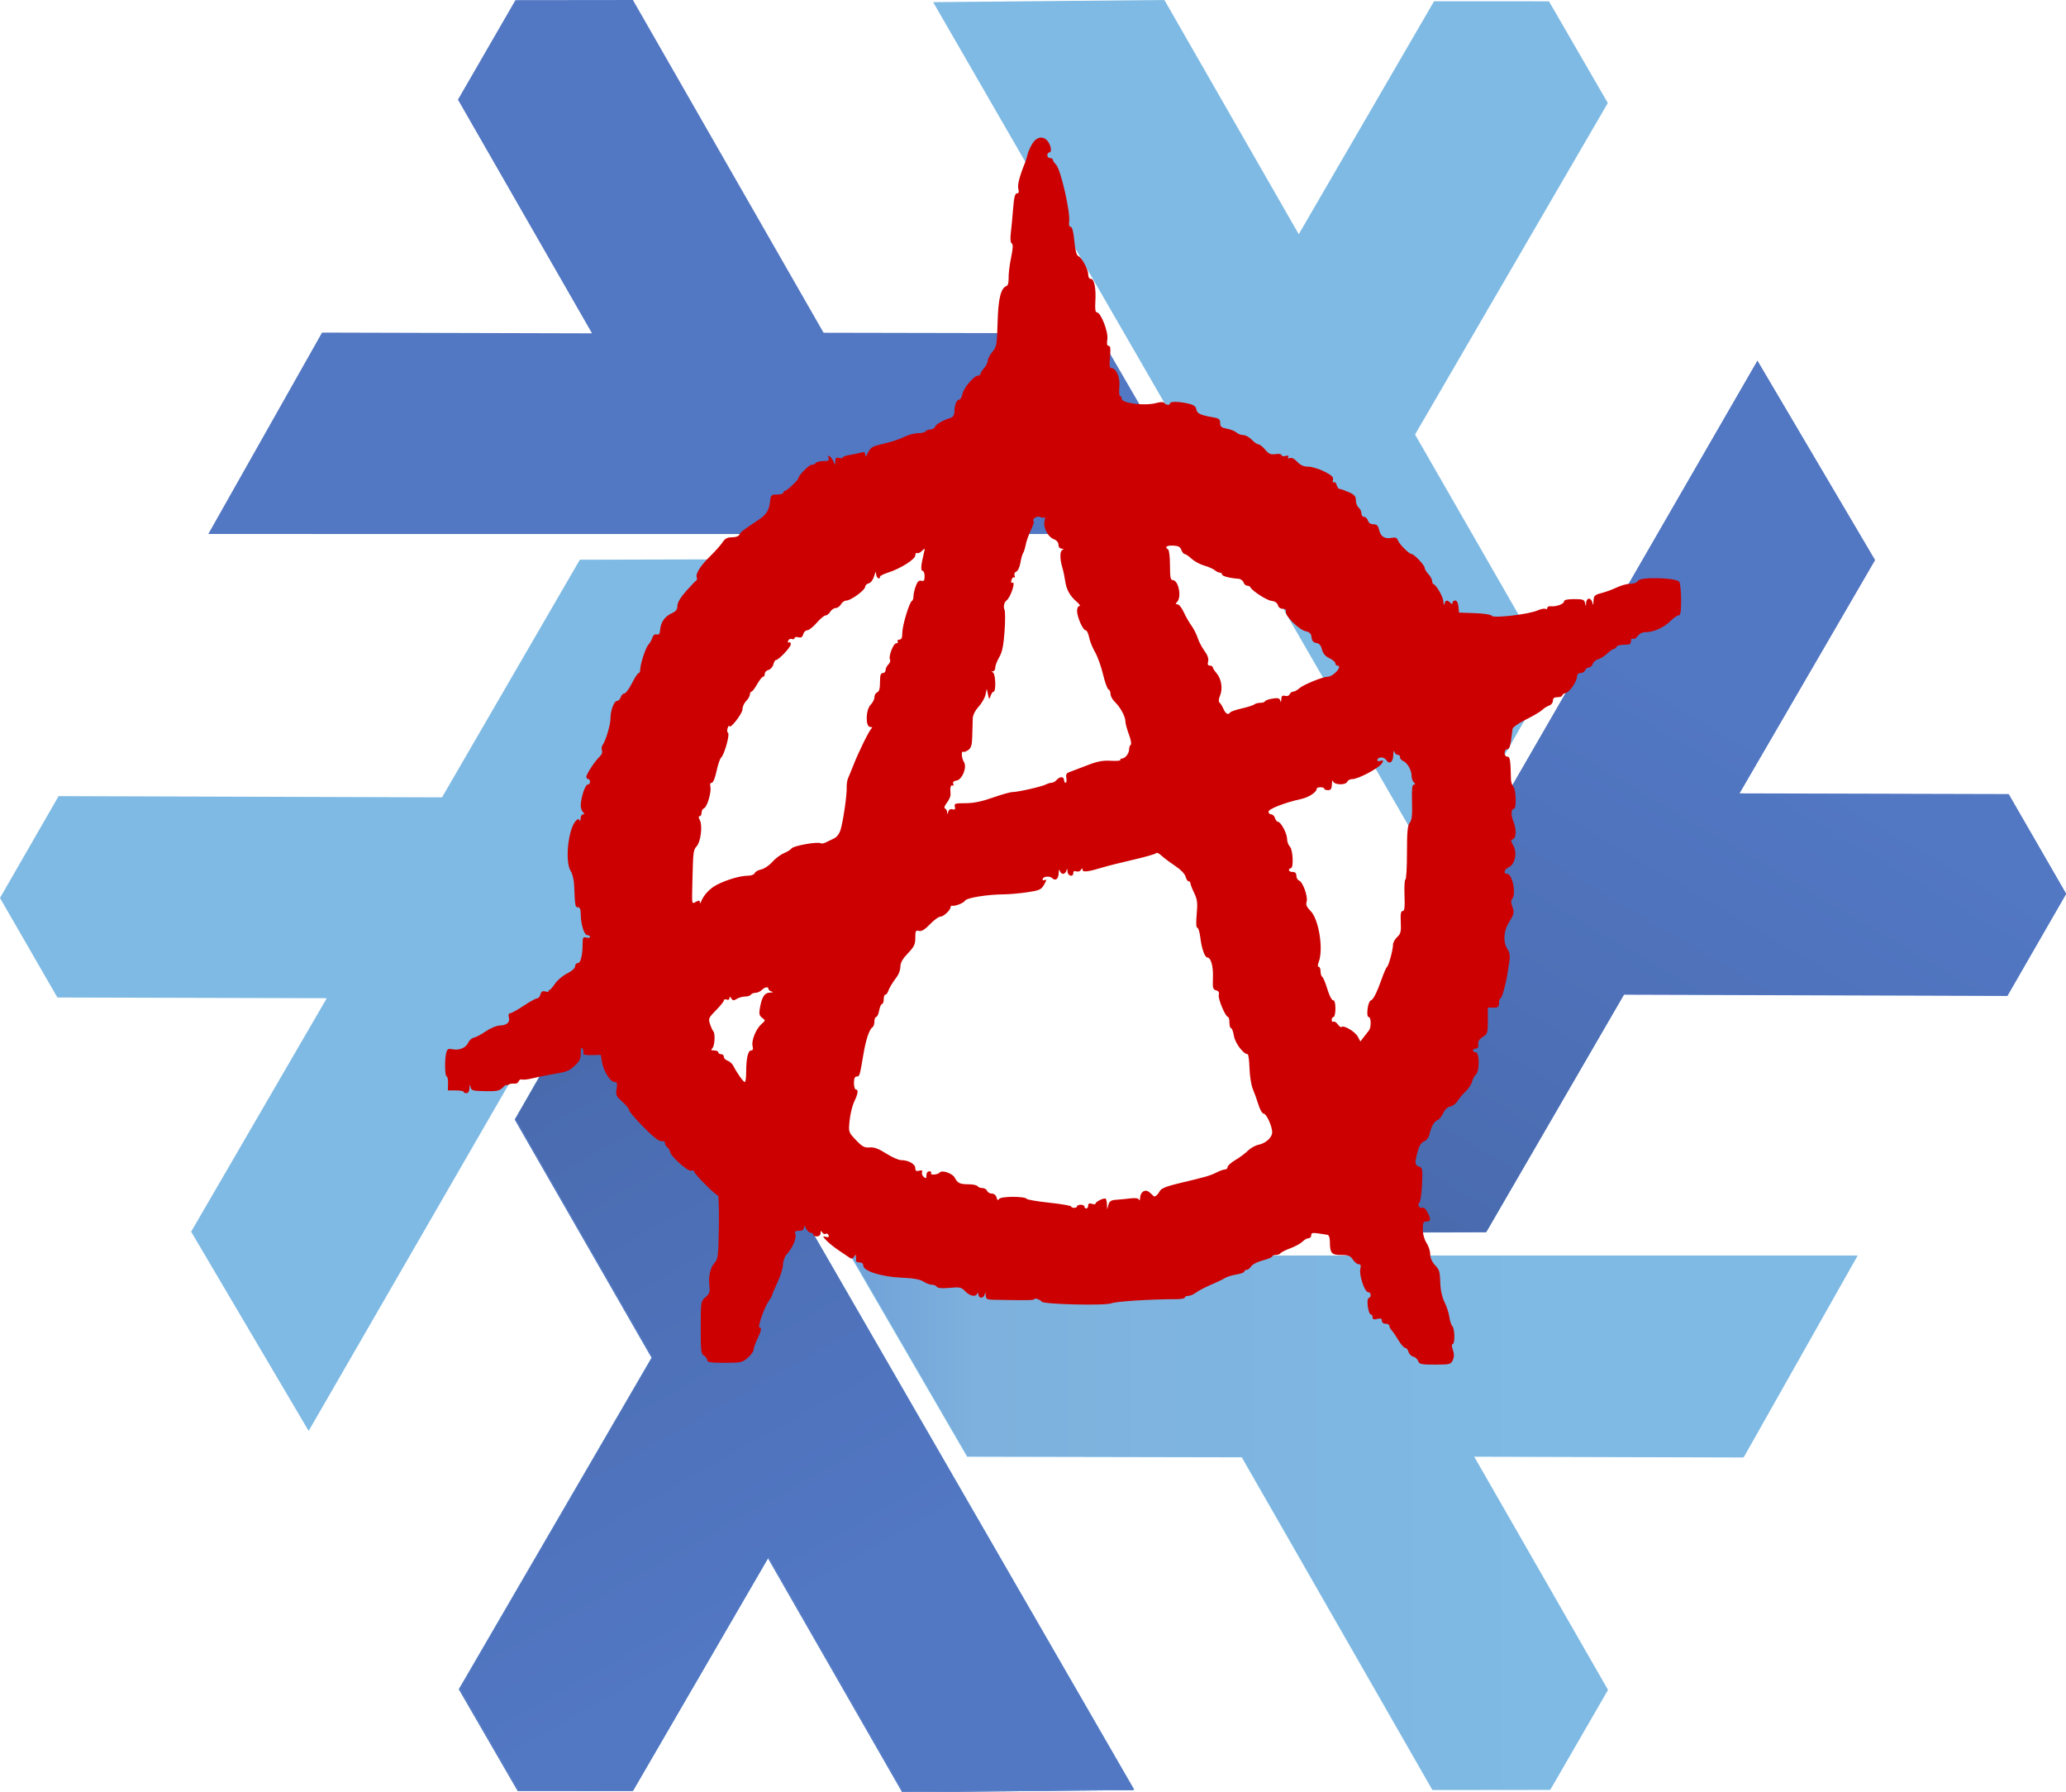
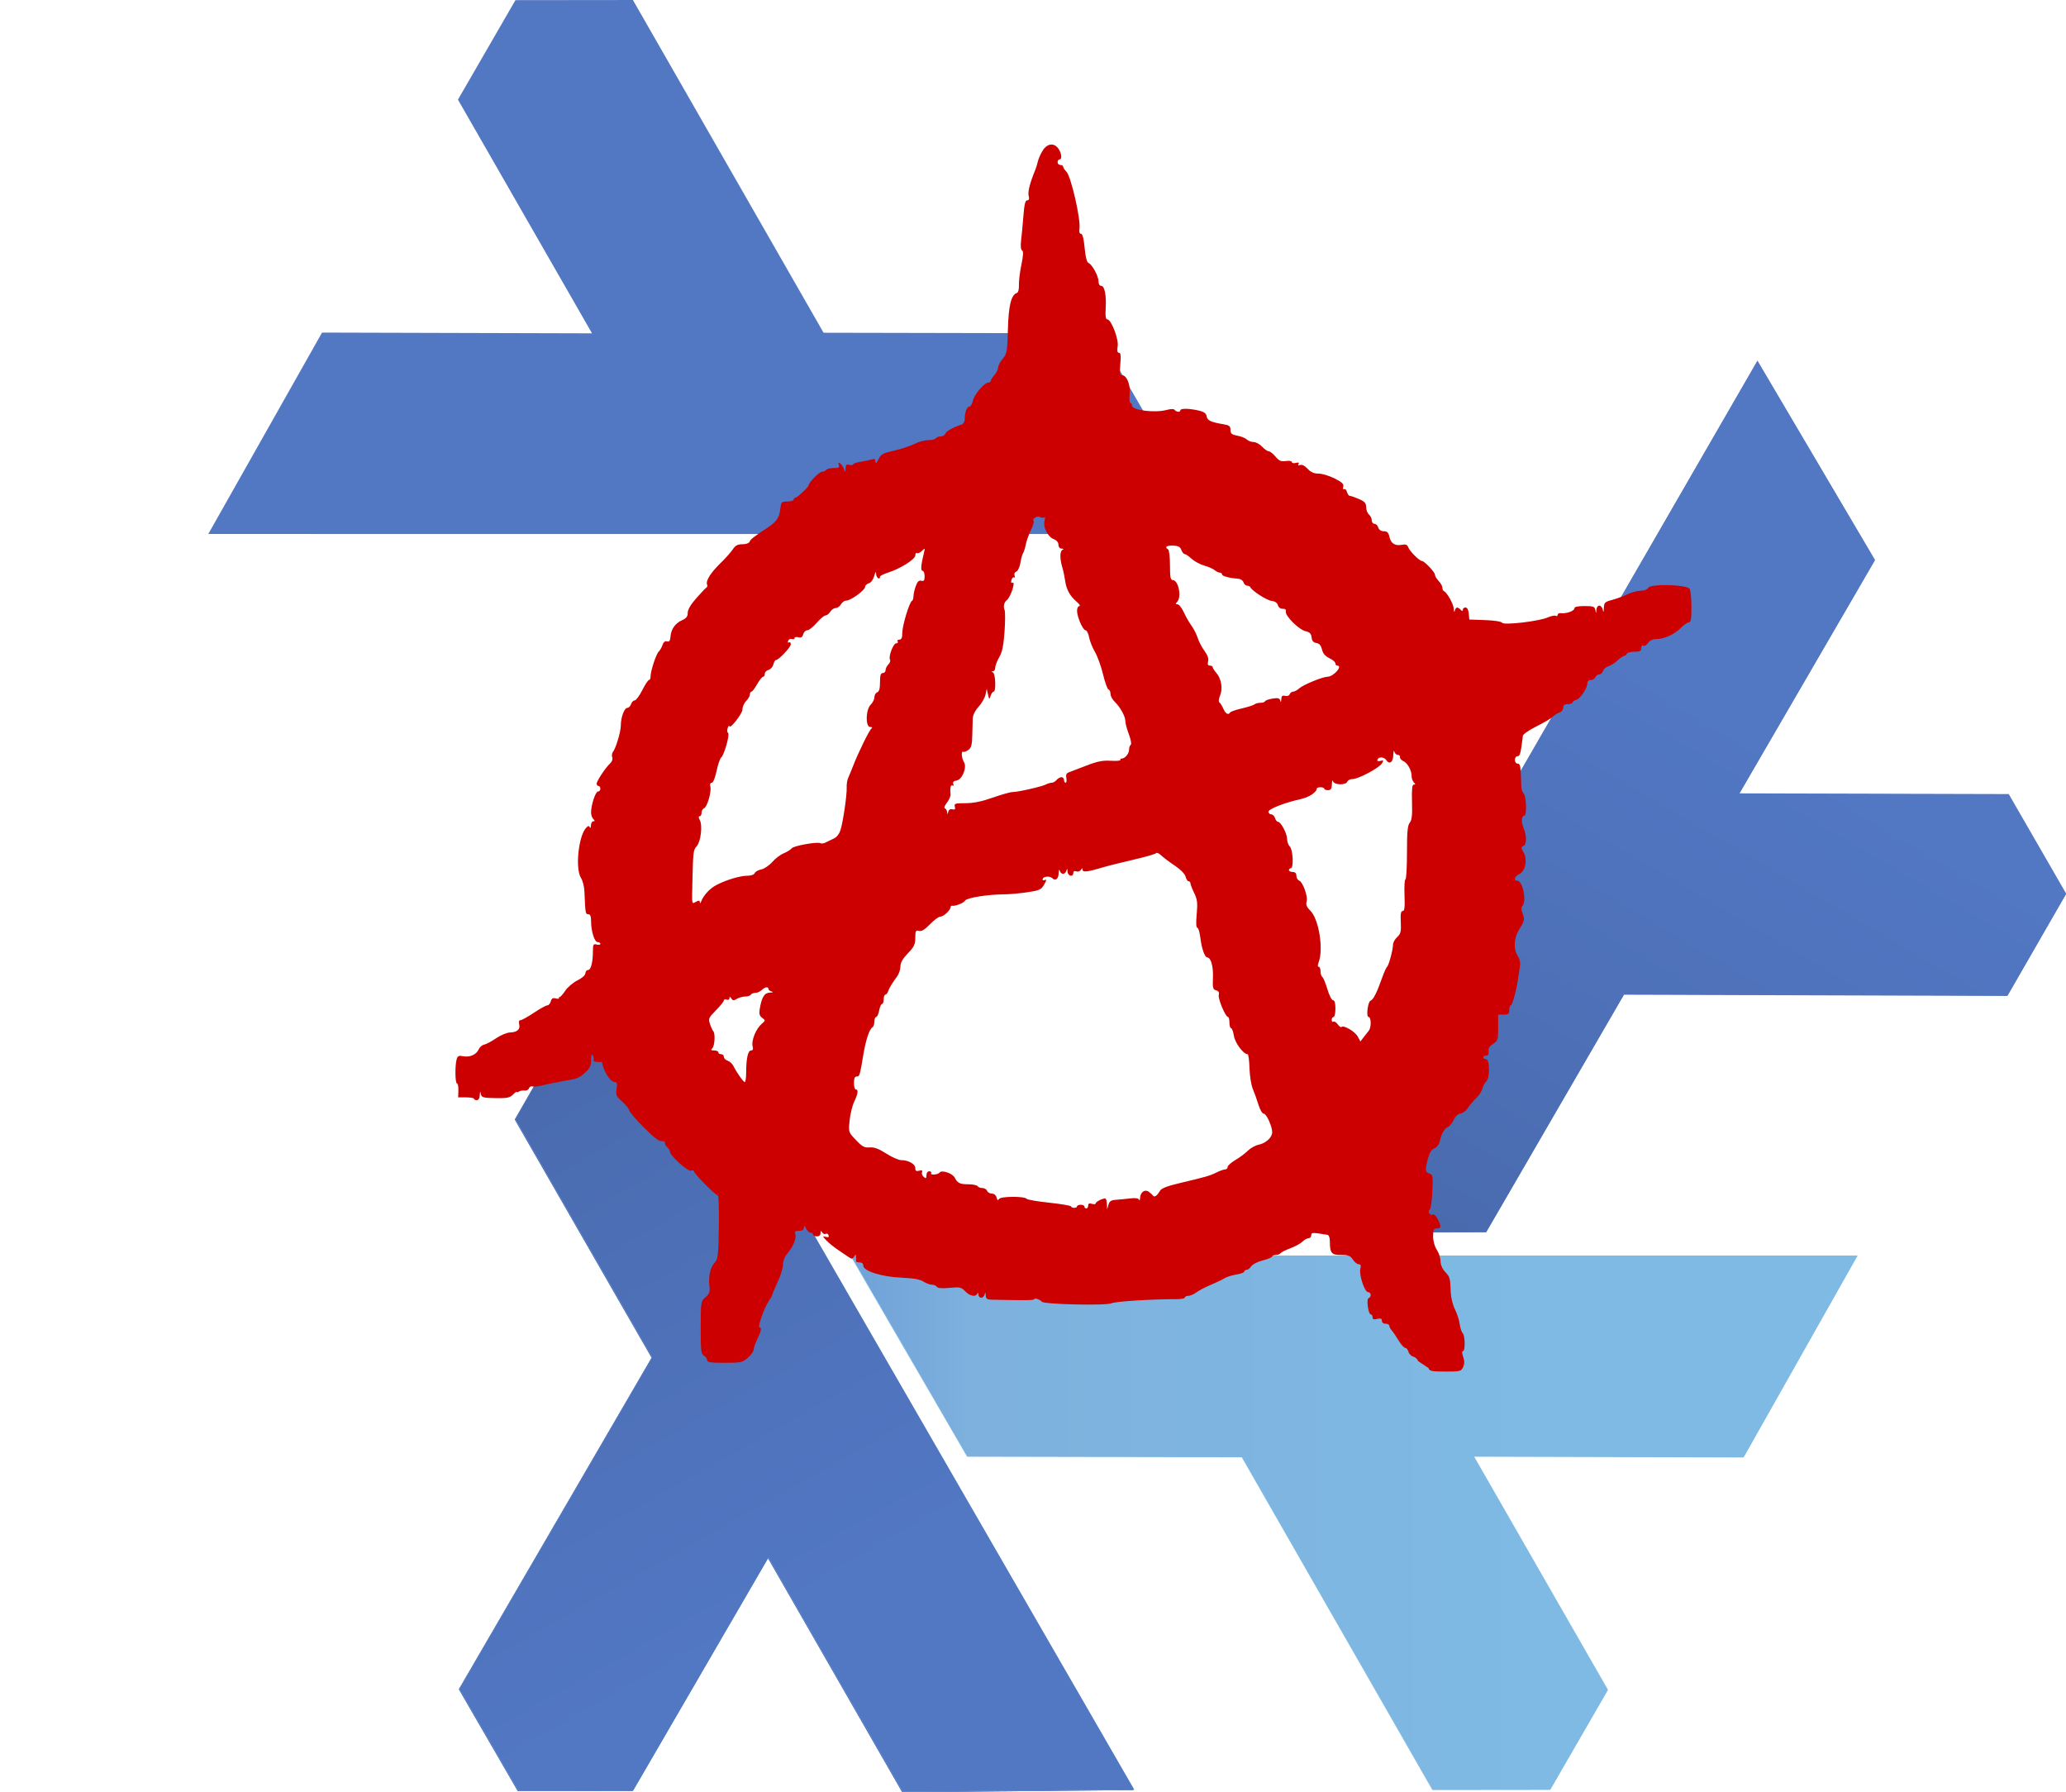
<svg xmlns="http://www.w3.org/2000/svg" xmlns:ns1="http://www.inkscape.org/namespaces/inkscape" xmlns:ns2="http://sodipodi.sourceforge.net/DTD/sodipodi-0.dtd" xmlns:xlink="http://www.w3.org/1999/xlink" width="141.592mm" height="122.806mm" viewBox="0 0 501.704 435.14" id="svg2" version="1.1" ns1:version="0.92.4 (5da689c313, 2019-01-14)" ns2:docname="nix-snowflake.svg">
  <defs id="defs4">
    <linearGradient ns1:collect="always" id="linearGradient5562">
      <stop style="stop-color:#699ad7;stop-opacity:1" offset="0" id="stop5564" />
      <stop id="stop5566" offset="0.243" style="stop-color:#7eb1dd;stop-opacity:1" />
      <stop style="stop-color:#7ebae4;stop-opacity:1" offset="1" id="stop5568" />
    </linearGradient>
    <linearGradient ns1:collect="always" id="linearGradient5053">
      <stop style="stop-color:#415e9a;stop-opacity:1" offset="0" id="stop5055" />
      <stop id="stop5057" offset="0.232" style="stop-color:#4a6baf;stop-opacity:1" />
      <stop style="stop-color:#5277c3;stop-opacity:1" offset="1" id="stop5059" />
    </linearGradient>
    <linearGradient id="linearGradient5960" ns1:collect="always">
      <stop id="stop5962" offset="0" style="stop-color:#637ddf;stop-opacity:1" />
      <stop style="stop-color:#649afa;stop-opacity:1" offset="0.232" id="stop5964" />
      <stop id="stop5966" offset="1" style="stop-color:#719efa;stop-opacity:1" />
    </linearGradient>
    <linearGradient ns1:collect="always" id="linearGradient5867">
      <stop style="stop-color:#7363df;stop-opacity:1" offset="0" id="stop5869" />
      <stop id="stop5871" offset="0.232" style="stop-color:#6478fa;stop-opacity:1" />
      <stop style="stop-color:#719efa;stop-opacity:1" offset="1" id="stop5873" />
    </linearGradient>
    <linearGradient y2="515.971" x2="282.261" y1="338.624" x1="213.956" gradientTransform="translate(983.361,601.389)" gradientUnits="userSpaceOnUse" id="linearGradient5855" xlink:href="#linearGradient5960" ns1:collect="always" />
    <linearGradient y2="515.971" x2="282.261" y1="338.624" x1="213.956" gradientTransform="translate(-197.752,-337.145)" gradientUnits="userSpaceOnUse" id="linearGradient5855-8" xlink:href="#linearGradient5867" ns1:collect="always" />
    <linearGradient y2="247.582" x2="-702.753" y1="102.747" x1="-775.208" gradientTransform="translate(983.361,601.389)" gradientUnits="userSpaceOnUse" id="linearGradient4544" xlink:href="#linearGradient5960" ns1:collect="always" />
    <clipPath id="clipPath4501" clipPathUnits="userSpaceOnUse">
      <circle r="241.066" cy="686.095" cx="335.14" id="circle4503" style="color:#000000;clip-rule:nonzero;display:inline;overflow:visible;visibility:visible;opacity:1;isolation:auto;mix-blend-mode:normal;color-interpolation:sRGB;color-interpolation-filters:linearRGB;solid-color:#000000;solid-opacity:1;fill:#adadad;fill-opacity:1;fill-rule:evenodd;stroke:none;stroke-width:3;stroke-linecap:butt;stroke-linejoin:round;stroke-miterlimit:4;stroke-dasharray:none;stroke-dashoffset:0;stroke-opacity:1;marker:none;color-rendering:auto;image-rendering:auto;shape-rendering:auto;text-rendering:auto;enable-background:accumulate" />
    </clipPath>
    <clipPath id="clipPath5410" clipPathUnits="userSpaceOnUse">
      <circle r="241.137" cy="340.99" cx="335.981" id="circle5412" style="color:#000000;clip-rule:nonzero;display:inline;overflow:visible;visibility:visible;opacity:1;isolation:auto;mix-blend-mode:normal;color-interpolation:sRGB;color-interpolation-filters:linearRGB;solid-color:#000000;solid-opacity:1;fill:#ffffff;fill-opacity:1;fill-rule:evenodd;stroke:none;stroke-width:3;stroke-linecap:butt;stroke-linejoin:round;stroke-miterlimit:4;stroke-dasharray:none;stroke-dashoffset:0;stroke-opacity:1;marker:none;color-rendering:auto;image-rendering:auto;shape-rendering:auto;text-rendering:auto;enable-background:accumulate" />
    </clipPath>
    <linearGradient ns1:collect="always" xlink:href="#linearGradient5053" id="linearGradient5137" gradientUnits="userSpaceOnUse" gradientTransform="translate(864.551,-2197.497)" x1="-584.199" y1="782.336" x2="-496.297" y2="937.714" />
    <linearGradient ns1:collect="always" xlink:href="#linearGradient5053" id="linearGradient5147" gradientUnits="userSpaceOnUse" gradientTransform="translate(864.551,-2197.497)" x1="-584.199" y1="782.336" x2="-496.297" y2="937.714" />
    <linearGradient ns1:collect="always" xlink:href="#linearGradient5562" id="linearGradient5162" gradientUnits="userSpaceOnUse" gradientTransform="translate(70.505,-1761.308)" x1="200.597" y1="351.411" x2="290.087" y2="506.188" />
    <linearGradient ns1:collect="always" xlink:href="#linearGradient5562" id="linearGradient5172" gradientUnits="userSpaceOnUse" gradientTransform="translate(70.505,-1761.308)" x1="200.597" y1="351.411" x2="290.087" y2="506.188" />
    <linearGradient ns1:collect="always" xlink:href="#linearGradient5562" id="linearGradient5182" gradientUnits="userSpaceOnUse" gradientTransform="translate(70.505,-1761.308)" x1="200.597" y1="351.411" x2="290.087" y2="506.188" />
    <linearGradient y2="506.188" x2="290.087" y1="351.411" x1="200.597" gradientTransform="translate(70.505,-1761.308)" gradientUnits="userSpaceOnUse" id="linearGradient5201" xlink:href="#linearGradient5562" ns1:collect="always" />
    <linearGradient y2="937.714" x2="-496.297" y1="782.336" x1="-584.199" gradientTransform="translate(864.551,-2197.497)" gradientUnits="userSpaceOnUse" id="linearGradient5205" xlink:href="#linearGradient5053" ns1:collect="always" />
    <linearGradient ns1:collect="always" xlink:href="#linearGradient5562" id="linearGradient4328" gradientUnits="userSpaceOnUse" gradientTransform="translate(70.65,-1055.151)" x1="200.597" y1="351.411" x2="290.087" y2="506.188" />
    <linearGradient ns1:collect="always" xlink:href="#linearGradient5053" id="linearGradient4330" gradientUnits="userSpaceOnUse" gradientTransform="translate(864.696,-1491.341)" x1="-584.199" y1="782.336" x2="-496.297" y2="937.714" />
  </defs>
  <ns2:namedview id="base" pagecolor="#ffffff" bordercolor="#666666" borderopacity="1.0" ns1:pageopacity="0.0" ns1:pageshadow="2" ns1:zoom="0.98318225" ns1:cx="103.41071" ns1:cy="239.59622" ns1:document-units="px" ns1:current-layer="layer3" showgrid="false" ns1:window-width="1366" ns1:window-height="746" ns1:window-x="0" ns1:window-y="22" ns1:window-maximized="0" ns1:snap-global="true" fit-margin-top="0" fit-margin-left="0" fit-margin-right="0" fit-margin-bottom="0" />
  <g ns1:groupmode="layer" id="layer7" ns1:label="bg" style="display:none" transform="translate(-23.757,-24.85)">
-     <rect transform="translate(-132.582,958.04)" style="color:#000000;clip-rule:nonzero;display:inline;overflow:visible;visibility:visible;opacity:1;isolation:auto;mix-blend-mode:normal;color-interpolation:sRGB;color-interpolation-filters:linearRGB;solid-color:#000000;solid-opacity:1;fill:#ffffff;fill-opacity:1;fill-rule:evenodd;stroke:none;stroke-width:3;stroke-linecap:butt;stroke-linejoin:round;stroke-miterlimit:4;stroke-dasharray:none;stroke-dashoffset:0;stroke-opacity:1;marker:none;color-rendering:auto;image-rendering:auto;shape-rendering:auto;text-rendering:auto;enable-background:accumulate" id="rect5389" width="1543.428" height="483.744" x="132.582" y="-957.778" />
-   </g>
+     </g>
  <g ns1:groupmode="layer" id="layer6" ns1:label="logo-guide" style="display:none" transform="translate(-156.339,933.191)">
    <rect y="-958.028" x="132.651" height="484.304" width="550.416" id="rect5379" style="color:#000000;clip-rule:nonzero;display:inline;overflow:visible;visibility:visible;opacity:1;isolation:auto;mix-blend-mode:normal;color-interpolation:sRGB;color-interpolation-filters:linearRGB;solid-color:#000000;solid-opacity:1;fill:#5c201e;fill-opacity:1;fill-rule:evenodd;stroke:none;stroke-width:3;stroke-linecap:butt;stroke-linejoin:round;stroke-miterlimit:4;stroke-dasharray:none;stroke-dashoffset:0;stroke-opacity:1;marker:none;color-rendering:auto;image-rendering:auto;shape-rendering:auto;text-rendering:auto;enable-background:accumulate" ns1:export-filename="/home/tim/dev/nix/homepage/logo/nix-wiki.png" ns1:export-xdpi="22.07" ns1:export-ydpi="22.07" />
    <rect style="color:#000000;clip-rule:nonzero;display:inline;overflow:visible;visibility:visible;opacity:1;isolation:auto;mix-blend-mode:normal;color-interpolation:sRGB;color-interpolation-filters:linearRGB;solid-color:#000000;solid-opacity:1;fill:#c24a46;fill-opacity:1;fill-rule:evenodd;stroke:none;stroke-width:3;stroke-linecap:butt;stroke-linejoin:round;stroke-miterlimit:4;stroke-dasharray:none;stroke-dashoffset:0;stroke-opacity:1;marker:none;color-rendering:auto;image-rendering:auto;shape-rendering:auto;text-rendering:auto;enable-background:accumulate" id="rect5372" width="501.944" height="434.304" x="156.123" y="-933.028" ns1:export-filename="/home/tim/dev/nix/homepage/logo/nixos-logo-only-hires-print.png" ns1:export-xdpi="212.2" ns1:export-ydpi="212.2" />
-     <rect style="color:#000000;clip-rule:nonzero;display:inline;overflow:visible;visibility:visible;opacity:1;isolation:auto;mix-blend-mode:normal;color-interpolation:sRGB;color-interpolation-filters:linearRGB;solid-color:#000000;solid-opacity:1;fill:#d98d8a;fill-opacity:1;fill-rule:evenodd;stroke:none;stroke-width:3;stroke-linecap:butt;stroke-linejoin:round;stroke-miterlimit:4;stroke-dasharray:none;stroke-dashoffset:0;stroke-opacity:1;marker:none;color-rendering:auto;image-rendering:auto;shape-rendering:auto;text-rendering:auto;enable-background:accumulate" id="rect5381" width="24.94" height="24.94" x="658.028" y="-958.04" />
  </g>
  <g ns1:label="print-logo" ns1:groupmode="layer" id="layer1" style="display:inline" transform="translate(-156.339,933.191)" ns2:insensitive="true">
    <path style="color:#000000;clip-rule:nonzero;display:inline;overflow:visible;visibility:visible;opacity:1;isolation:auto;mix-blend-mode:normal;color-interpolation:sRGB;color-interpolation-filters:linearRGB;solid-color:#000000;solid-opacity:1;fill:#5277c3;fill-opacity:1;fill-rule:evenodd;stroke:none;stroke-width:3;stroke-linecap:butt;stroke-linejoin:round;stroke-miterlimit:4;stroke-dasharray:none;stroke-dashoffset:0;stroke-opacity:1;color-rendering:auto;image-rendering:auto;shape-rendering:auto;text-rendering:auto;enable-background:accumulate" d="m 309.404,-710.252 122.197,211.675 -56.157,0.527 -32.624,-56.869 -32.856,56.565 -27.902,-0.011 -14.291,-24.69 46.81,-80.49 -33.229,-57.826 z" id="path4861" ns1:connector-curvature="0" ns2:nodetypes="cccccccccc" />
-     <path style="color:#000000;clip-rule:nonzero;display:inline;overflow:visible;visibility:visible;opacity:1;isolation:auto;mix-blend-mode:normal;color-interpolation:sRGB;color-interpolation-filters:linearRGB;solid-color:#000000;solid-opacity:1;fill:#7ebae4;fill-opacity:1;fill-rule:evenodd;stroke:none;stroke-width:3;stroke-linecap:butt;stroke-linejoin:round;stroke-miterlimit:4;stroke-dasharray:none;stroke-dashoffset:0;stroke-opacity:1;color-rendering:auto;image-rendering:auto;shape-rendering:auto;text-rendering:auto;enable-background:accumulate" d="m 353.509,-797.443 -122.218,211.663 -28.535,-48.37 32.938,-56.688 -65.415,-0.172 -13.941,-24.17 14.236,-24.721 93.112,0.294 33.464,-57.69 z" id="use4863" ns1:connector-curvature="0" ns2:nodetypes="cccccccccc" />
    <path style="color:#000000;clip-rule:nonzero;display:inline;overflow:visible;visibility:visible;opacity:1;isolation:auto;mix-blend-mode:normal;color-interpolation:sRGB;color-interpolation-filters:linearRGB;solid-color:#000000;solid-opacity:1;fill:#7ebae4;fill-opacity:1;fill-rule:evenodd;stroke:none;stroke-width:3;stroke-linecap:butt;stroke-linejoin:round;stroke-miterlimit:4;stroke-dasharray:none;stroke-dashoffset:0;stroke-opacity:1;color-rendering:auto;image-rendering:auto;shape-rendering:auto;text-rendering:auto;enable-background:accumulate" d="m 362.885,-628.243 244.414,0.012 -27.622,48.897 -65.562,-0.182 32.559,56.737 -13.961,24.159 -28.527,0.032 -46.301,-80.784 -66.693,-0.135 z" id="use4865" ns1:connector-curvature="0" ns2:nodetypes="cccccccccc" />
-     <path style="color:#000000;clip-rule:nonzero;display:inline;overflow:visible;visibility:visible;opacity:1;isolation:auto;mix-blend-mode:normal;color-interpolation:sRGB;color-interpolation-filters:linearRGB;solid-color:#000000;solid-opacity:1;fill:#7ebae4;fill-opacity:1;fill-rule:evenodd;stroke:none;stroke-width:3;stroke-linecap:butt;stroke-linejoin:round;stroke-miterlimit:4;stroke-dasharray:none;stroke-dashoffset:0;stroke-opacity:1;color-rendering:auto;image-rendering:auto;shape-rendering:auto;text-rendering:auto;enable-background:accumulate" d="m 505.143,-720.989 -122.197,-211.675 56.157,-0.527 32.624,56.869 32.856,-56.565 27.902,0.011 14.291,24.69 -46.81,80.49 33.229,57.826 z" id="use4867" ns1:connector-curvature="0" ns2:nodetypes="cccccccccc" />
    <path ns2:nodetypes="cccccccccc" ns1:connector-curvature="0" id="path4873" d="m 309.404,-710.252 122.197,211.675 -56.157,0.527 -32.624,-56.869 -32.856,56.565 -27.902,-0.011 -14.291,-24.69 46.81,-80.49 -33.229,-57.826 z" style="color:#000000;clip-rule:nonzero;display:inline;overflow:visible;visibility:visible;opacity:1;isolation:auto;mix-blend-mode:normal;color-interpolation:sRGB;color-interpolation-filters:linearRGB;solid-color:#000000;solid-opacity:1;fill:#5277c3;fill-opacity:1;fill-rule:evenodd;stroke:none;stroke-width:3;stroke-linecap:butt;stroke-linejoin:round;stroke-miterlimit:4;stroke-dasharray:none;stroke-dashoffset:0;stroke-opacity:1;color-rendering:auto;image-rendering:auto;shape-rendering:auto;text-rendering:auto;enable-background:accumulate" />
    <path ns2:nodetypes="cccccccccc" ns1:connector-curvature="0" id="use4875" d="m 451.336,-803.533 -244.414,-0.012 27.622,-48.897 65.562,0.182 -32.559,-56.737 13.961,-24.159 28.527,-0.032 46.301,80.784 66.693,0.135 z" style="color:#000000;clip-rule:nonzero;display:inline;overflow:visible;visibility:visible;opacity:1;isolation:auto;mix-blend-mode:normal;color-interpolation:sRGB;color-interpolation-filters:linearRGB;solid-color:#000000;solid-opacity:1;fill:#5277c3;fill-opacity:1;fill-rule:evenodd;stroke:none;stroke-width:3;stroke-linecap:butt;stroke-linejoin:round;stroke-miterlimit:4;stroke-dasharray:none;stroke-dashoffset:0;stroke-opacity:1;color-rendering:auto;image-rendering:auto;shape-rendering:auto;text-rendering:auto;enable-background:accumulate" />
    <path ns2:nodetypes="cccccccccc" ns1:connector-curvature="0" id="use4877" d="m 460.872,-633.842 122.218,-211.663 28.535,48.37 -32.938,56.688 65.415,0.172 13.941,24.17 -14.236,24.721 -93.112,-0.294 -33.464,57.69 z" style="color:#000000;clip-rule:nonzero;display:inline;overflow:visible;visibility:visible;opacity:1;isolation:auto;mix-blend-mode:normal;color-interpolation:sRGB;color-interpolation-filters:linearRGB;solid-color:#000000;solid-opacity:1;fill:#5277c3;fill-opacity:1;fill-rule:evenodd;stroke:none;stroke-width:3;stroke-linecap:butt;stroke-linejoin:round;stroke-miterlimit:4;stroke-dasharray:none;stroke-dashoffset:0;stroke-opacity:1;color-rendering:auto;image-rendering:auto;shape-rendering:auto;text-rendering:auto;enable-background:accumulate" />
    <g id="layer2" ns1:label="guides" style="display:none" transform="translate(72.039,-1799.448)">
      <path d="M 460.606,594.729 209.742,594.729 84.31,377.474 209.742,160.219 l 250.864,1e-5 125.432,217.255 z" ns1:randomized="0" ns1:rounded="0" ns1:flatsided="true" ns2:arg2="1.5707963" ns2:arg1="1.0471976" ns2:r2="217.25499" ns2:r1="250.86446" ns2:cy="377.47382" ns2:cx="335.17407" ns2:sides="6" id="path6032" style="color:#000000;display:inline;overflow:visible;visibility:visible;opacity:0.236;fill:#4e4d52;fill-opacity:1;fill-rule:nonzero;stroke:none;stroke-width:3;stroke-linecap:butt;stroke-linejoin:round;stroke-miterlimit:4;stroke-dasharray:none;stroke-dashoffset:0;stroke-opacity:1;marker:none;enable-background:accumulate" ns2:type="star" />
      <path transform="translate(0,-308.268)" ns2:type="star" style="color:#000000;display:inline;overflow:visible;visibility:visible;opacity:1;fill:#4e4d52;fill-opacity:1;fill-rule:nonzero;stroke:none;stroke-width:3;stroke-linecap:butt;stroke-linejoin:round;stroke-miterlimit:4;stroke-dasharray:none;stroke-dashoffset:0;stroke-opacity:1;marker:none;enable-background:accumulate" id="path5875" ns2:sides="6" ns2:cx="335.17407" ns2:cy="685.74158" ns2:r1="100.83495" ns2:r2="87.32563" ns2:arg1="1.0471976" ns2:arg2="1.5707963" ns1:flatsided="true" ns1:rounded="0" ns1:randomized="0" d="m 385.592,773.067 -100.835,0 -50.417,-87.326 50.417,-87.326 100.835,10e-6 50.417,87.326 z" />
      <path transform="translate(0,-308.268)" ns2:nodetypes="ccccccccc" ns1:connector-curvature="0" id="path5851" d="m 1216.559,938.534 123.055,228.14 -42.681,-1.262 -43.482,-79.772 -39.651,80.327 -32.688,-19.798 53.474,-100.285 -37.116,-73.89 z" style="fill:url(#linearGradient5855);fill-opacity:1;fill-rule:evenodd;stroke:none;stroke-width:3;stroke-linecap:butt;stroke-linejoin:round;stroke-miterlimit:4;stroke-dasharray:none;stroke-opacity:1" />
      <rect style="color:#000000;clip-rule:nonzero;display:inline;overflow:visible;visibility:visible;opacity:0.415;isolation:auto;mix-blend-mode:normal;color-interpolation:sRGB;color-interpolation-filters:linearRGB;solid-color:#000000;solid-opacity:1;fill:#c53a3a;fill-opacity:1;fill-rule:nonzero;stroke:none;stroke-width:3;stroke-linecap:butt;stroke-linejoin:round;stroke-miterlimit:4;stroke-dasharray:none;stroke-dashoffset:0;stroke-opacity:1;marker:none;color-rendering:auto;image-rendering:auto;shape-rendering:auto;text-rendering:auto;enable-background:accumulate" id="rect5884" width="48.835" height="226.229" x="-34.742" y="446.171" transform="rotate(-30)" />
-       <path transform="translate(0,-308.268)" ns2:type="star" style="color:#000000;clip-rule:nonzero;display:inline;overflow:visible;visibility:visible;opacity:0.509;isolation:auto;mix-blend-mode:normal;color-interpolation:sRGB;color-interpolation-filters:linearRGB;solid-color:#000000;solid-opacity:1;fill:#000000;fill-opacity:1;fill-rule:evenodd;stroke:none;stroke-width:3;stroke-linecap:butt;stroke-linejoin:round;stroke-miterlimit:4;stroke-dasharray:none;stroke-dashoffset:0;stroke-opacity:1;marker:none;color-rendering:auto;image-rendering:auto;shape-rendering:auto;text-rendering:auto;enable-background:accumulate" id="path3428" ns2:sides="6" ns2:cx="223.93674" ns2:cy="878.63831" ns2:r1="28.048939" ns2:r2="24.291094" ns2:arg1="0" ns2:arg2="0.52359878" ns1:flatsided="true" ns1:rounded="0" ns1:randomized="0" d="m 251.986,878.638 -14.024,24.291 h -28.049 l -14.024,-24.291 14.024,-24.291 h 28.049 z" />
      <use x="0" y="0" xlink:href="#rect5884" id="use4252" transform="rotate(60,268.298,489.452)" width="100%" height="100%" />
      <rect style="color:#000000;clip-rule:nonzero;display:inline;overflow:visible;visibility:visible;opacity:1;isolation:auto;mix-blend-mode:normal;color-interpolation:sRGB;color-interpolation-filters:linearRGB;solid-color:#000000;solid-opacity:1;fill:#000000;fill-opacity:0.651;fill-rule:evenodd;stroke:none;stroke-width:1px;stroke-linecap:butt;stroke-linejoin:miter;stroke-miterlimit:4;stroke-dasharray:none;stroke-dashoffset:0;stroke-opacity:1;marker:none;color-rendering:auto;image-rendering:auto;shape-rendering:auto;text-rendering:auto;enable-background:accumulate" id="rect4254" width="5.395" height="115.126" x="545.71" y="467.07" transform="rotate(30,575.235,-154.134)" />
    </g>
  </g>
  <g ns1:groupmode="layer" id="layer3" ns1:label="gradient-logo" style="display:inline;opacity:1" transform="translate(-156.339,933.191)">
    <path ns2:nodetypes="cccccccccc" ns1:connector-curvature="0" id="path3336-6" d="m 309.549,-710.388 122.197,211.675 -56.157,0.527 -32.624,-56.869 -32.856,56.565 -27.902,-0.011 -14.291,-24.69 46.81,-80.49 -33.229,-57.826 z" style="opacity:1;fill:url(#linearGradient4328);fill-opacity:1;fill-rule:evenodd;stroke:none;stroke-width:3;stroke-linecap:butt;stroke-linejoin:round;stroke-miterlimit:4;stroke-dasharray:none;stroke-opacity:1" />
    <use height="100%" width="100%" transform="rotate(60,407.112,-715.787)" id="use3439-6" ns1:transform-center-y="151.59082" ns1:transform-center-x="124.43045" xlink:href="#path3336-6" y="0" x="0" />
    <use height="100%" width="100%" transform="rotate(-60,407.312,-715.7)" id="use3445-0" ns1:transform-center-y="75.573958" ns1:transform-center-x="-168.20651" xlink:href="#path3336-6" y="0" x="0" />
    <use height="100%" width="100%" transform="rotate(180,407.419,-715.756)" id="use3449-5" ns1:transform-center-y="-139.94592" ns1:transform-center-x="59.669705" xlink:href="#path3336-6" y="0" x="0" />
    <path style="color:#000000;clip-rule:nonzero;display:inline;overflow:visible;visibility:visible;opacity:1;isolation:auto;mix-blend-mode:normal;color-interpolation:sRGB;color-interpolation-filters:linearRGB;solid-color:#000000;solid-opacity:1;fill:url(#linearGradient4330);fill-opacity:1;fill-rule:evenodd;stroke:none;stroke-width:3;stroke-linecap:butt;stroke-linejoin:round;stroke-miterlimit:4;stroke-dasharray:none;stroke-dashoffset:0;stroke-opacity:1;color-rendering:auto;image-rendering:auto;shape-rendering:auto;text-rendering:auto;enable-background:accumulate" d="m 309.549,-710.388 122.197,211.675 -56.157,0.527 -32.624,-56.869 -32.856,56.565 -27.902,-0.011 -14.291,-24.69 46.81,-80.49 -33.229,-57.826 z" id="path4260-0" ns1:connector-curvature="0" ns2:nodetypes="cccccccccc" />
    <use height="100%" width="100%" transform="rotate(120,407.339,-716.084)" id="use4354-5" xlink:href="#path4260-0" y="0" x="0" style="display:inline" />
    <use height="100%" width="100%" transform="rotate(-120,407.288,-715.87)" id="use4362-2" xlink:href="#path4260-0" y="0" x="0" style="display:inline" />
-     <path id="path1379" d="m 500.728,-602.722 c -0.149,-0.47 -0.686,-0.962 -1.192,-1.095 -0.507,-0.133 -1.031,-0.662 -1.166,-1.177 -0.135,-0.515 -0.485,-0.936 -0.778,-0.936 -0.294,0 -1.032,-0.827 -1.64,-1.837 -0.609,-1.01 -1.36,-2.113 -1.671,-2.45 -0.31,-0.337 -0.564,-0.831 -0.564,-1.097 0,-0.266 -0.406,-0.484 -0.903,-0.484 -0.529,0 -0.903,-0.301 -0.903,-0.726 0,-0.549 -0.275,-0.657 -1.128,-0.443 -0.833,0.209 -1.128,0.104 -1.128,-0.402 0,-0.377 -0.185,-0.686 -0.412,-0.686 -0.637,0 -1.155,-3.766 -0.547,-3.969 0.735,-0.245 0.623,-1.448 -0.134,-1.448 -0.839,0 -2.238,-4.223 -1.877,-5.664 0.202,-0.805 0.094,-1.107 -0.397,-1.107 -0.371,0 -1.008,-0.508 -1.415,-1.128 -0.618,-0.943 -1.094,-1.128 -2.892,-1.128 -2.347,0 -2.69,-0.433 -2.703,-3.423 -0.003,-0.768 -0.259,-1.426 -0.57,-1.468 -0.31,-0.042 -1.326,-0.199 -2.257,-0.35 -1.369,-0.222 -1.693,-0.135 -1.693,0.452 0,0.4 -0.297,0.726 -0.66,0.726 -0.363,0 -1.023,0.37 -1.467,0.822 -0.444,0.452 -1.77,1.179 -2.947,1.615 -1.177,0.436 -2.255,0.98 -2.396,1.209 -0.141,0.229 -0.651,0.416 -1.133,0.416 -0.482,0 -0.876,0.165 -0.876,0.366 0,0.201 -1.028,0.629 -2.283,0.951 -1.259,0.323 -2.523,0.968 -2.817,1.439 -0.293,0.47 -0.789,0.854 -1.102,0.854 -0.313,0 -0.568,0.185 -0.568,0.412 0,0.226 -0.863,0.551 -1.918,0.72 -1.055,0.17 -2.329,0.569 -2.832,0.886 -0.502,0.318 -2.026,1.047 -3.385,1.62 -1.359,0.574 -2.956,1.412 -3.548,1.862 -0.592,0.45 -1.455,0.819 -1.918,0.819 -0.463,0 -0.842,0.18 -0.842,0.401 0,0.221 -0.863,0.4 -1.918,0.4 -6.279,-0.004 -14.75,0.53 -15.911,1.003 -1.491,0.607 -16.468,0.262 -16.913,-0.39 -0.343,-0.503 -1.819,-0.996 -1.819,-0.607 0,0.28 -2.026,0.305 -10.269,0.128 -1.195,-0.026 -1.477,-0.22 -1.519,-1.047 -0.039,-0.764 -0.103,-0.82 -0.259,-0.226 -0.114,0.434 -0.496,0.79 -0.85,0.79 -0.354,0 -0.66,-0.355 -0.68,-0.79 -0.021,-0.472 -0.127,-0.563 -0.263,-0.226 -0.367,0.91 -1.78,0.65 -2.923,-0.537 -0.964,-1.002 -1.309,-1.078 -3.821,-0.843 -1.827,0.171 -2.868,0.085 -3.077,-0.253 -0.174,-0.281 -0.717,-0.511 -1.208,-0.511 -0.491,0 -1.418,-0.345 -2.062,-0.766 -0.818,-0.536 -2.408,-0.818 -5.288,-0.938 -4.808,-0.201 -9.309,-1.612 -9.309,-2.919 0,-0.491 -0.343,-0.792 -0.903,-0.792 -0.497,0 -0.879,-0.152 -0.849,-0.339 0.029,-0.186 0.026,-0.643 -0.007,-1.016 -0.054,-0.602 -0.108,-0.602 -0.492,0 -0.306,0.48 -0.613,0.545 -1.054,0.226 -0.342,-0.248 -1.516,-1.041 -2.608,-1.761 -1.092,-0.72 -2.459,-1.815 -3.037,-2.432 -0.976,-1.041 -0.987,-1.105 -0.147,-0.885 0.642,0.168 0.835,0.056 0.666,-0.387 -0.132,-0.343 -0.444,-0.497 -0.694,-0.342 -0.25,0.155 -0.632,9.7e-4 -0.849,-0.341 -0.312,-0.492 -0.395,-0.457 -0.401,0.168 -0.005,0.487 -0.353,0.79 -0.91,0.79 -0.497,0 -0.903,-0.203 -0.903,-0.451 0,-0.248 -0.274,-0.451 -0.608,-0.451 -0.334,0 -0.829,-0.457 -1.098,-1.016 -0.39,-0.809 -0.496,-0.855 -0.52,-0.226 -0.021,0.539 -0.398,0.79 -1.189,0.79 -0.944,0 -1.107,0.164 -0.88,0.88 0.305,0.961 -0.717,3.301 -2.106,4.822 -0.489,0.536 -0.89,1.636 -0.903,2.483 -0.014,0.836 -0.61,2.768 -1.325,4.293 -0.715,1.525 -1.301,2.916 -1.301,3.09 0,0.174 -0.389,0.864 -0.865,1.532 -1.047,1.471 -2.759,6.373 -2.225,6.373 0.601,0 0.453,0.798 -0.521,2.815 -0.497,1.028 -0.903,2.191 -0.903,2.586 0,0.395 -0.63,1.27 -1.401,1.946 -1.312,1.151 -1.669,1.229 -5.642,1.229 -3.405,0 -4.242,-0.129 -4.242,-0.655 0,-0.36 -0.353,-0.852 -0.786,-1.094 -0.689,-0.386 -0.784,-1.218 -0.774,-6.808 0.011,-6.261 0.031,-6.386 1.164,-7.369 0.951,-0.825 1.117,-1.297 0.95,-2.696 -0.283,-2.363 0.198,-4.518 1.262,-5.661 0.819,-0.879 0.915,-1.689 1.026,-8.655 0.067,-4.227 -0.032,-7.686 -0.22,-7.686 -0.538,0 -5.782,-5.266 -5.782,-5.807 0,-0.266 -0.32,-0.361 -0.712,-0.211 -0.76,0.292 -5.156,-3.656 -5.156,-4.63 0,-0.289 -0.298,-0.773 -0.663,-1.076 -0.364,-0.302 -0.618,-0.784 -0.564,-1.071 0.054,-0.287 -0.308,-0.466 -0.804,-0.399 -0.617,0.083 -2.008,-0.998 -4.401,-3.421 -1.924,-1.948 -3.498,-3.801 -3.498,-4.116 0,-0.315 -0.742,-1.234 -1.65,-2.041 -1.482,-1.319 -1.623,-1.636 -1.383,-3.115 0.219,-1.349 0.129,-1.648 -0.494,-1.653 -1.017,-0.011 -2.709,-2.696 -3.054,-4.853 l -0.278,-1.737 -2.228,0.051 c -1.506,0.034 -2.164,-0.117 -2.029,-0.467 0.109,-0.285 0.017,-0.804 -0.204,-1.154 -0.276,-0.436 -0.405,-0.082 -0.41,1.129 -0.006,1.414 -0.296,2.023 -1.461,3.063 -1.526,1.363 -1.782,1.457 -5.768,2.133 -1.365,0.232 -3.38,0.647 -4.477,0.924 -1.097,0.277 -2.248,0.406 -2.558,0.287 -0.31,-0.119 -0.681,0.089 -0.824,0.461 -0.143,0.373 -0.617,0.619 -1.053,0.547 -0.436,-0.072 -1.047,0.029 -1.357,0.223 -0.31,0.195 -0.564,0.24 -0.564,0.101 0,-0.139 -0.41,0.158 -0.912,0.66 -0.766,0.766 -1.449,0.902 -4.264,0.847 -3.033,-0.059 -3.37,-0.156 -3.54,-1.025 -0.148,-0.756 -0.201,-0.697 -0.25,0.281 -0.038,0.775 -0.316,1.241 -0.739,1.241 -0.372,0 -0.677,-0.152 -0.676,-0.339 3.3e-4,-0.186 -0.863,-0.339 -1.918,-0.339 h -1.919 l 0.051,-1.693 c 0.028,-0.931 -0.124,-1.693 -0.339,-1.693 -0.448,0 -0.517,-4.219 -0.094,-5.799 0.237,-0.887 0.494,-1.017 1.576,-0.801 1.619,0.324 3.224,-0.382 3.789,-1.665 0.238,-0.541 0.838,-1.06 1.333,-1.153 0.495,-0.093 1.795,-0.785 2.889,-1.538 1.094,-0.752 2.618,-1.388 3.388,-1.413 1.755,-0.056 2.547,-0.775 2.223,-2.017 -0.157,-0.6 -0.041,-0.962 0.308,-0.962 0.308,0 1.777,-0.812 3.264,-1.805 1.487,-0.993 2.962,-1.806 3.277,-1.806 0.315,0 0.686,-0.433 0.825,-0.962 0.183,-0.701 0.5,-0.897 1.166,-0.723 0.503,0.131 0.87,0.108 0.817,-0.053 -0.054,-0.161 0.041,-0.292 0.21,-0.292 0.169,0 0.778,-0.698 1.354,-1.55 0.576,-0.853 1.9,-1.97 2.944,-2.483 1.125,-0.552 1.906,-1.254 1.918,-1.722 0.012,-0.435 0.3,-0.79 0.642,-0.79 0.695,0 1.185,-1.912 1.185,-4.623 0,-1.58 0.111,-1.773 0.903,-1.566 0.497,0.13 0.903,0.052 0.903,-0.173 0,-0.225 -0.295,-0.409 -0.656,-0.409 -0.767,0 -1.595,-2.628 -1.599,-5.078 -0.002,-1.203 -0.199,-1.693 -0.68,-1.693 -0.681,0 -0.708,-0.156 -0.939,-5.535 -0.051,-1.182 -0.419,-2.648 -0.818,-3.257 -1.469,-2.242 -0.62,-10.336 1.283,-12.24 0.484,-0.484 0.679,-0.499 0.854,-0.068 0.124,0.308 0.242,0.104 0.262,-0.455 0.02,-0.559 0.279,-1.016 0.577,-1.016 0.421,0 0.421,-0.12 0,-0.542 -0.298,-0.298 -0.542,-1.006 -0.542,-1.573 0,-1.833 1.073,-5.107 1.673,-5.107 0.321,0 0.583,-0.305 0.583,-0.677 0,-0.372 -0.203,-0.677 -0.451,-0.677 -0.248,0 -0.451,-0.243 -0.451,-0.54 0,-0.653 2.163,-3.913 3.275,-4.935 0.466,-0.429 0.682,-1.043 0.517,-1.473 -0.156,-0.405 -0.086,-0.988 0.155,-1.295 0.732,-0.934 1.92,-4.918 1.92,-6.439 0,-1.961 0.862,-4.275 1.594,-4.275 0.331,0 0.731,-0.406 0.889,-0.903 0.158,-0.497 0.553,-0.903 0.879,-0.903 0.326,0 1.158,-1.117 1.849,-2.483 0.691,-1.365 1.426,-2.483 1.634,-2.483 0.208,0 0.378,-0.369 0.378,-0.821 0,-1.344 1.33,-5.41 1.983,-6.063 0.333,-0.333 0.754,-1.072 0.935,-1.642 0.212,-0.668 0.594,-0.967 1.075,-0.841 0.557,0.145 0.772,-0.146 0.846,-1.146 0.134,-1.81 1.156,-3.261 2.814,-3.995 1.032,-0.457 1.374,-0.906 1.374,-1.804 0,-0.785 0.735,-2.024 2.144,-3.614 1.179,-1.33 2.285,-2.482 2.457,-2.561 0.172,-0.078 0.216,-0.396 0.096,-0.707 -0.346,-0.901 0.886,-2.854 3.258,-5.167 1.21,-1.179 2.56,-2.695 3,-3.368 0.608,-0.93 1.165,-1.224 2.321,-1.224 0.916,0 1.622,-0.262 1.774,-0.658 0.219,-0.57 0.981,-1.156 4.724,-3.63 1.744,-1.153 2.481,-2.284 2.689,-4.125 0.213,-1.891 0.282,-1.969 1.743,-1.969 0.837,0 1.521,-0.203 1.521,-0.451 0,-0.248 0.188,-0.451 0.417,-0.451 0.422,0 3.194,-2.597 3.194,-2.993 0,-0.661 2.601,-3.326 3.246,-3.326 0.42,0 0.889,-0.203 1.042,-0.451 0.153,-0.248 0.972,-0.451 1.818,-0.451 1.25,0 1.485,-0.141 1.251,-0.751 -0.201,-0.525 -0.119,-0.647 0.271,-0.405 0.308,0.19 0.736,0.782 0.951,1.315 0.385,0.953 0.392,0.951 0.42,-0.099 0.022,-0.841 0.221,-1.018 0.931,-0.832 0.497,0.13 0.903,0.079 0.903,-0.114 0,-0.192 0.762,-0.467 1.693,-0.611 0.931,-0.144 2.15,-0.397 2.708,-0.563 0.797,-0.237 1.018,-0.12 1.026,0.541 0.007,0.582 0.228,0.401 0.714,-0.584 0.619,-1.255 1.078,-1.511 3.815,-2.129 1.711,-0.386 3.921,-1.116 4.911,-1.62 0.99,-0.505 2.506,-0.918 3.37,-0.918 0.864,0 1.697,-0.203 1.85,-0.451 0.153,-0.248 0.68,-0.451 1.169,-0.451 0.49,0 1.008,-0.306 1.151,-0.679 0.237,-0.617 1.83,-1.516 3.886,-2.192 0.443,-0.146 0.793,-0.713 0.796,-1.29 0.01,-1.687 0.512,-3.061 1.119,-3.061 0.312,0 0.696,-0.639 0.852,-1.421 0.297,-1.486 2.805,-4.434 3.778,-4.442 0.31,0 0.564,-0.177 0.564,-0.387 0,-0.21 0.406,-0.851 0.903,-1.423 0.497,-0.573 0.903,-1.4 0.903,-1.84 0,-0.44 0.5,-1.393 1.11,-2.118 1.032,-1.226 1.121,-1.731 1.265,-7.144 0.155,-5.829 0.791,-8.384 2.206,-8.856 0.309,-0.102 0.509,-0.923 0.472,-1.927 -0.036,-0.961 0.232,-3.174 0.595,-4.917 0.473,-2.267 0.52,-3.256 0.165,-3.475 -0.313,-0.194 -0.397,-1.116 -0.227,-2.506 0.148,-1.21 0.399,-3.875 0.558,-5.923 0.213,-2.745 0.454,-3.724 0.918,-3.724 0.443,0 0.547,-0.329 0.35,-1.11 -0.243,-0.967 0.303,-3.092 1.628,-6.338 0.203,-0.497 0.482,-1.411 0.62,-2.031 0.138,-0.621 0.659,-1.789 1.157,-2.595 1.089,-1.765 2.773,-1.969 3.827,-0.464 0.792,1.131 0.934,2.608 0.251,2.608 -0.248,0 -0.451,0.305 -0.451,0.677 0,0.372 0.305,0.677 0.677,0.677 0.372,0 0.677,0.189 0.677,0.419 0,0.231 0.355,0.773 0.79,1.206 1.104,1.099 3.496,11.541 3.164,13.807 -0.119,0.809 0.017,1.269 0.374,1.269 0.369,0 0.67,1.17 0.881,3.421 0.205,2.183 0.538,3.504 0.92,3.651 0.884,0.339 2.447,3.191 2.447,4.464 0,0.664 0.261,1.103 0.657,1.103 0.837,0 1.284,2.322 1.08,5.608 -0.107,1.718 0.012,2.517 0.375,2.517 0.966,0 2.826,4.786 2.542,6.539 -0.181,1.116 -0.087,1.585 0.316,1.585 0.427,0 0.51,0.691 0.328,2.708 -0.185,2.038 -0.101,2.708 0.337,2.708 1.194,0 2.154,2.273 1.932,4.576 -0.116,1.207 -0.038,2.194 0.174,2.194 0.212,0 0.385,0.279 0.385,0.621 0,1.165 5.621,1.859 8.517,1.052 0.852,-0.238 1.646,-0.252 1.806,-0.033 0.421,0.577 1.413,0.689 1.413,0.158 0,-0.534 2.214,-0.497 4.596,0.076 1.196,0.288 1.703,0.673 1.806,1.371 0.148,1.002 1.025,1.415 4.093,1.928 1.409,0.236 1.693,0.465 1.693,1.371 0,0.898 0.293,1.142 1.681,1.403 0.925,0.173 1.955,0.589 2.289,0.923 0.334,0.334 1.066,0.608 1.625,0.608 0.56,0 1.495,0.508 2.078,1.128 0.583,0.621 1.311,1.128 1.618,1.128 0.307,0 1.046,0.58 1.642,1.288 0.882,1.048 1.353,1.249 2.523,1.077 0.815,-0.12 1.439,-0.011 1.439,0.249 0,0.253 0.438,0.346 0.973,0.206 0.662,-0.173 0.871,-0.089 0.654,0.263 -0.208,0.337 -0.072,0.422 0.393,0.244 0.44,-0.169 1.132,0.179 1.807,0.908 0.775,0.836 1.552,1.181 2.659,1.181 0.86,0 2.615,0.528 3.899,1.173 1.831,0.92 2.287,1.358 2.11,2.032 -0.128,0.49 -0.036,0.742 0.215,0.587 0.242,-0.149 0.551,0.155 0.688,0.677 0.136,0.521 0.461,0.948 0.721,0.948 0.26,0 1.252,0.344 2.204,0.764 1.388,0.612 1.732,1.004 1.732,1.976 0,0.667 0.305,1.465 0.677,1.774 0.372,0.309 0.677,0.943 0.677,1.409 0,0.466 0.291,0.847 0.647,0.847 0.356,0 0.776,0.406 0.933,0.903 0.18,0.566 0.683,0.903 1.349,0.903 0.814,0 1.132,0.318 1.36,1.358 0.355,1.616 1.363,2.256 3.045,1.934 0.926,-0.177 1.305,-0.027 1.53,0.606 0.334,0.94 2.713,3.324 3.316,3.324 0.598,0 3.167,2.706 3.167,3.335 0,0.306 0.406,0.993 0.903,1.526 0.497,0.533 0.903,1.265 0.903,1.627 0,0.362 0.152,0.726 0.339,0.809 0.802,0.356 2.374,3.152 2.422,4.307 0.032,0.763 0.134,0.948 0.259,0.47 0.242,-0.926 0.654,-0.999 1.404,-0.248 0.421,0.421 0.542,0.421 0.542,0 0,-0.298 0.292,-0.542 0.648,-0.542 0.402,0 0.702,0.558 0.79,1.467 l 0.141,1.467 3.822,0.133 c 2.212,0.076 3.955,0.347 4.137,0.642 0.403,0.653 8.968,-0.348 11.116,-1.299 0.81,-0.358 1.673,-0.527 1.918,-0.376 0.246,0.152 0.446,0.048 0.446,-0.231 0,-0.279 0.355,-0.461 0.79,-0.406 1.281,0.162 3.272,-0.546 3.272,-1.164 0,-0.391 0.775,-0.572 2.459,-0.572 2.147,0 2.482,0.122 2.647,0.959 0.182,0.926 0.19,0.924 0.25,-0.056 0.034,-0.558 0.352,-1.016 0.707,-1.016 0.355,0 0.734,0.457 0.841,1.016 0.143,0.744 0.212,0.628 0.257,-0.433 0.056,-1.308 0.248,-1.498 1.98,-1.951 1.055,-0.276 2.731,-0.894 3.724,-1.374 0.993,-0.479 2.456,-0.871 3.25,-0.87 0.855,0 1.609,-0.293 1.848,-0.72 0.564,-1.008 9.376,-0.77 10.033,0.27 0.235,0.372 0.431,2.353 0.434,4.401 0.006,2.87 -0.136,3.724 -0.617,3.724 -0.343,0 -1.21,0.6 -1.928,1.334 -1.527,1.562 -4.086,2.728 -5.985,2.728 -0.854,0 -1.586,0.346 -2.01,0.952 -0.367,0.524 -0.886,0.816 -1.154,0.651 -0.286,-0.177 -0.487,0.065 -0.487,0.583 0,0.72 -0.313,0.884 -1.678,0.884 -0.923,0 -1.752,0.223 -1.843,0.497 -0.091,0.273 -0.361,0.496 -0.599,0.496 -0.238,0 -0.983,0.514 -1.655,1.143 -0.672,0.628 -1.671,1.258 -2.221,1.399 -0.55,0.141 -1.122,0.643 -1.272,1.114 -0.15,0.472 -0.57,0.858 -0.933,0.858 -0.363,0 -0.778,0.305 -0.921,0.677 -0.143,0.372 -0.644,0.677 -1.114,0.677 -0.512,0 -0.855,0.316 -0.856,0.79 -0.002,1.211 -1.742,3.792 -2.729,4.05 -0.484,0.127 -0.88,0.41 -0.88,0.629 0,0.219 -0.508,0.399 -1.128,0.399 -0.814,0 -1.128,0.243 -1.128,0.872 0,0.48 -0.405,1.001 -0.9,1.158 -0.495,0.157 -1.237,0.623 -1.649,1.035 -0.412,0.412 -2.191,1.465 -3.952,2.34 -1.762,0.875 -3.241,1.896 -3.287,2.268 -0.542,4.361 -0.7,4.965 -1.298,4.965 -0.357,0 -0.649,0.406 -0.649,0.903 0,0.502 0.301,0.903 0.677,0.903 0.656,0 0.763,0.669 0.875,5.505 0.015,0.669 0.282,1.472 0.592,1.783 0.648,0.65 0.776,5.351 0.146,5.351 -0.705,0 -0.788,1.502 -0.169,3.032 0.786,1.943 0.748,4.032 -0.079,4.349 -0.577,0.221 -0.565,0.433 0.092,1.577 0.994,1.732 0.385,4.595 -1.118,5.254 -1.103,0.484 -1.389,1.586 -0.411,1.586 1.318,0 2.306,5.034 1.205,6.135 -0.296,0.296 -0.271,0.916 0.074,1.829 0.543,1.437 0.477,1.719 -0.946,4.058 -1.18,1.94 -1.308,4.602 -0.297,6.142 0.584,0.889 0.739,1.716 0.55,2.934 -0.145,0.933 -0.357,2.305 -0.472,3.05 -0.428,2.772 -1.36,6.094 -1.711,6.094 -0.199,0 -0.362,0.508 -0.362,1.128 0,0.953 -0.211,1.128 -1.354,1.128 h -1.354 v 3.166 c 0,2.964 -0.079,3.216 -1.243,3.95 -0.87,0.548 -1.199,1.088 -1.097,1.799 0.098,0.684 -0.086,1.016 -0.563,1.016 -0.39,0 -0.708,0.203 -0.708,0.451 0,0.248 0.305,0.451 0.677,0.451 0.921,0 0.959,4.621 0.044,5.38 -0.348,0.289 -0.77,1.071 -0.937,1.739 -0.168,0.667 -0.856,1.725 -1.53,2.351 -0.674,0.626 -1.567,1.682 -1.986,2.346 -0.418,0.665 -1.222,1.274 -1.787,1.354 -0.639,0.091 -1.282,0.697 -1.704,1.607 -0.372,0.804 -1,1.569 -1.395,1.7 -0.8,0.267 -1.555,1.615 -1.968,3.513 -0.158,0.726 -0.7,1.419 -1.282,1.641 -0.697,0.265 -1.181,1.029 -1.567,2.473 -0.756,2.828 -0.71,3.322 0.345,3.657 0.836,0.265 0.89,0.596 0.719,4.379 -0.102,2.251 -0.396,4.223 -0.654,4.382 -0.271,0.168 -0.31,0.547 -0.092,0.9 0.207,0.336 0.594,0.476 0.86,0.312 0.266,-0.165 0.795,0.305 1.179,1.048 0.924,1.786 0.878,2.294 -0.206,2.294 -0.762,0 -0.902,0.3 -0.9,1.918 0.002,1.155 0.36,2.458 0.9,3.273 0.493,0.745 0.898,1.985 0.9,2.755 0.002,0.866 0.434,1.866 1.131,2.619 1.179,1.272 1.203,1.361 1.352,5.008 0.051,1.241 0.506,3.069 1.012,4.062 0.506,0.993 1.025,2.588 1.153,3.545 0.128,0.957 0.455,1.962 0.727,2.234 0.605,0.605 0.663,4.377 0.067,4.377 -0.257,0 -0.235,0.554 0.057,1.389 0.348,0.998 0.344,1.697 -0.014,2.483 -0.47,1.031 -0.714,1.093 -4.314,1.093 -3.347,0 -3.849,-0.105 -4.087,-0.854 z m -82.843,-37.588 c 0,-0.207 0.406,-0.376 0.903,-0.376 0.497,0 0.903,0.203 0.903,0.451 0,0.248 0.203,0.451 0.451,0.451 0.248,0 0.451,-0.318 0.451,-0.708 0,-0.502 0.262,-0.624 0.903,-0.421 0.497,0.158 0.904,0.12 0.906,-0.083 0.005,-0.478 2.132,-1.468 2.457,-1.143 0.136,0.136 0.268,0.773 0.293,1.414 l 0.045,1.166 0.311,-1.118 c 0.246,-0.884 0.639,-1.14 1.873,-1.22 0.859,-0.056 2.41,-0.207 3.447,-0.335 1.252,-0.155 1.96,-0.048 2.108,0.318 0.123,0.303 0.239,0.119 0.259,-0.409 0.054,-1.467 1.197,-2.235 2.18,-1.465 0.434,0.341 0.897,0.761 1.028,0.934 0.311,0.412 0.997,-0.097 1.599,-1.189 0.346,-0.628 1.685,-1.159 4.739,-1.882 6.474,-1.532 7.415,-1.804 9.013,-2.601 0.812,-0.405 1.75,-0.737 2.084,-0.737 0.334,0 0.608,-0.264 0.608,-0.586 0,-0.322 0.848,-1.084 1.884,-1.693 1.036,-0.608 2.407,-1.63 3.047,-2.271 0.639,-0.64 1.816,-1.294 2.615,-1.453 1.73,-0.344 3.287,-1.772 3.287,-3.016 0,-1.45 -1.401,-4.523 -2.063,-4.523 -0.336,0 -0.904,-0.965 -1.264,-2.144 -0.359,-1.179 -0.975,-2.896 -1.368,-3.815 -0.394,-0.921 -0.761,-3.2 -0.817,-5.078 -0.056,-1.874 -0.262,-3.407 -0.459,-3.407 -1.025,0 -3.044,-2.694 -3.322,-4.432 -0.166,-1.038 -0.479,-1.887 -0.695,-1.887 -0.217,0 -0.394,-0.609 -0.394,-1.354 0,-0.745 -0.155,-1.354 -0.345,-1.354 -0.615,0 -2.483,-4.461 -2.246,-5.365 0.159,-0.607 -0.042,-0.948 -0.652,-1.107 -0.774,-0.202 -0.867,-0.579 -0.762,-3.086 0.112,-2.683 -0.499,-4.887 -1.355,-4.887 -0.617,0 -1.393,-2.175 -1.697,-4.756 -0.159,-1.356 -0.493,-2.466 -0.741,-2.466 -0.287,0 -0.343,-1.196 -0.154,-3.281 0.251,-2.768 0.155,-3.576 -0.615,-5.169 -0.502,-1.038 -0.912,-2.101 -0.912,-2.361 0,-0.26 -0.199,-0.473 -0.443,-0.473 -0.244,0 -0.569,-0.502 -0.723,-1.115 -0.167,-0.666 -1.215,-1.74 -2.604,-2.668 -1.278,-0.855 -2.771,-1.976 -3.316,-2.492 -0.545,-0.516 -1.097,-0.767 -1.226,-0.558 -0.129,0.209 -2.628,0.93 -5.553,1.604 -2.925,0.673 -6.233,1.503 -7.35,1.843 -3.594,1.096 -4.964,1.262 -4.972,0.601 -0.006,-0.477 -0.088,-0.471 -0.406,0.03 -0.219,0.347 -0.724,0.505 -1.122,0.353 -0.46,-0.177 -0.723,-0.037 -0.723,0.386 0,1.095 -1.349,0.757 -1.406,-0.353 -0.04,-0.764 -0.103,-0.82 -0.259,-0.226 -0.114,0.435 -0.481,0.79 -0.817,0.79 -0.336,0 -0.704,-0.355 -0.817,-0.79 -0.114,-0.434 -0.23,-0.13 -0.259,0.677 -0.049,1.381 -0.793,1.93 -1.566,1.157 -0.549,-0.548 -2.053,-0.457 -2.281,0.138 -0.139,0.363 0.025,0.483 0.441,0.323 0.535,-0.205 0.512,0.011 -0.121,1.111 -0.705,1.229 -1.115,1.415 -4.089,1.857 -1.818,0.27 -4.364,0.498 -5.657,0.506 -3.979,0.024 -9.058,0.839 -9.437,1.515 -0.329,0.588 -2.435,1.417 -3.184,1.253 -0.186,-0.041 -0.339,0.098 -0.339,0.308 0,0.728 -1.689,2.326 -2.458,2.326 -0.425,0 -1.574,0.835 -2.555,1.855 -1.262,1.314 -2.042,1.787 -2.673,1.622 -0.782,-0.205 -0.891,0 -0.891,1.665 0,1.6 -0.283,2.193 -1.806,3.777 -1.261,1.312 -1.806,2.275 -1.806,3.19 0,0.721 -0.355,1.797 -0.79,2.392 -1.283,1.757 -1.928,2.827 -2.21,3.667 -0.146,0.435 -0.445,0.79 -0.664,0.79 -0.219,0 -0.399,0.508 -0.399,1.128 0,0.621 -0.181,1.128 -0.401,1.128 -0.221,0 -0.535,0.711 -0.698,1.58 -0.163,0.869 -0.49,1.58 -0.727,1.58 -0.237,0 -0.431,0.496 -0.431,1.102 0,0.606 -0.206,1.229 -0.458,1.385 -0.761,0.47 -1.601,2.963 -2.205,6.541 -0.897,5.316 -0.928,5.416 -1.634,5.416 -0.463,0 -0.668,0.485 -0.668,1.58 0,0.869 0.203,1.58 0.451,1.58 0.677,0 0.548,0.981 -0.39,2.962 -0.463,0.978 -0.967,3.042 -1.12,4.588 -0.279,2.81 -0.279,2.811 1.543,4.726 1.528,1.607 2.064,1.895 3.322,1.786 1.094,-0.095 2.18,0.306 4.016,1.48 1.384,0.885 3.024,1.61 3.645,1.61 1.752,0 3.428,0.944 3.428,1.931 0,0.672 0.224,0.824 0.938,0.638 0.666,-0.174 0.87,-0.068 0.704,0.366 -0.129,0.336 0.058,0.854 0.416,1.151 0.531,0.441 0.65,0.364 0.65,-0.418 0,-0.567 0.287,-0.958 0.704,-0.958 0.387,0 0.578,0.203 0.425,0.451 -0.339,0.549 1.683,0.394 2.087,-0.16 0.492,-0.675 3.09,0.195 3.626,1.213 0.73,1.386 1.255,1.641 3.4,1.649 1.04,0 2.017,0.21 2.171,0.458 0.153,0.248 0.68,0.451 1.169,0.451 0.49,0 1.007,0.305 1.15,0.677 0.143,0.372 0.663,0.677 1.157,0.677 0.529,0 0.998,0.386 1.143,0.941 0.182,0.695 0.341,0.787 0.61,0.352 0.41,-0.663 6.257,-0.685 6.701,-0.025 0.142,0.211 2.594,0.632 5.449,0.935 2.855,0.303 5.247,0.71 5.316,0.904 0.168,0.474 1.454,0.453 1.454,-0.023 z m -80.345,-32.593 c 0,-3.311 0.44,-5.247 1.193,-5.247 0.436,0 0.547,-0.327 0.362,-1.064 -0.333,-1.327 0.828,-4.19 2.17,-5.355 0.981,-0.851 0.986,-0.896 0.161,-1.499 -0.645,-0.472 -0.791,-0.981 -0.603,-2.107 0.489,-2.926 1.124,-3.964 2.46,-4.02 0.763,-0.032 0.944,-0.133 0.463,-0.259 -0.434,-0.114 -0.79,-0.395 -0.79,-0.625 0,-0.638 -0.887,-0.499 -1.644,0.259 -0.372,0.372 -1.057,0.677 -1.521,0.677 -0.464,0 -0.969,0.203 -1.123,0.451 -0.153,0.248 -0.778,0.451 -1.387,0.451 -0.609,0 -1.518,0.254 -2.018,0.564 -0.75,0.465 -0.986,0.445 -1.341,-0.113 -0.332,-0.522 -0.432,-0.537 -0.438,-0.064 -0.003,0.358 -0.288,0.504 -0.684,0.353 -0.372,-0.143 -0.677,-0.053 -0.677,0.199 0,0.252 -0.863,1.331 -1.918,2.396 -1.789,1.807 -1.887,2.033 -1.451,3.342 0.257,0.772 0.612,1.55 0.79,1.727 0.527,0.527 0.367,3.559 -0.219,4.145 -0.421,0.421 -0.321,0.542 0.451,0.542 0.546,0 0.993,0.203 0.993,0.451 0,0.248 0.305,0.451 0.677,0.451 0.372,0 0.677,0.291 0.677,0.647 0,0.356 0.406,0.776 0.903,0.933 0.497,0.158 1.128,0.73 1.404,1.272 0.883,1.738 2.422,3.913 2.771,3.916 0.186,0 0.339,-1.089 0.339,-2.423 z m 151.212,-10.081 c 0.618,-0.746 0.572,-3.291 -0.059,-3.291 -0.66,0 -0.198,-3.751 0.491,-3.981 0.635,-0.212 1.521,-1.948 2.686,-5.262 0.514,-1.463 1.093,-2.775 1.286,-2.915 0.418,-0.305 1.464,-4.187 1.464,-5.435 0,-0.483 0.454,-1.301 1.008,-1.818 0.862,-0.804 0.989,-1.328 0.875,-3.629 -0.098,-1.986 0.021,-2.689 0.459,-2.688 0.454,10e-4 0.558,-0.896 0.446,-3.837 -0.08,-2.111 0.021,-3.838 0.226,-3.838 0.204,0 0.372,-2.914 0.372,-6.475 0,-5.074 0.146,-6.65 0.673,-7.287 0.513,-0.619 0.644,-1.817 0.551,-5.036 -0.09,-3.107 0.024,-4.224 0.433,-4.224 0.432,0 0.435,-0.12 0.013,-0.542 -0.298,-0.298 -0.542,-0.968 -0.542,-1.49 0,-1.425 -0.97,-3.197 -2.01,-3.673 -0.508,-0.232 -0.873,-0.669 -0.811,-0.97 0.062,-0.301 -0.177,-0.548 -0.531,-0.548 -0.354,0 -0.737,-0.356 -0.85,-0.79 -0.114,-0.434 -0.23,-0.028 -0.259,0.903 -0.053,1.725 -0.961,2.319 -1.723,1.128 -0.482,-0.754 -1.831,-0.824 -2.105,-0.109 -0.148,0.386 0.077,0.494 0.694,0.333 0.803,-0.21 0.847,-0.134 0.371,0.629 -0.691,1.106 -5.764,3.804 -7.121,3.787 -0.566,-0.011 -1.139,0.272 -1.272,0.619 -0.355,0.925 -3.238,0.831 -3.489,-0.113 -0.109,-0.41 -0.221,-0.084 -0.25,0.722 -0.041,1.149 -0.248,1.467 -0.955,1.467 -0.497,0 -0.903,-0.16 -0.903,-0.355 0,-0.195 -0.406,-0.355 -0.903,-0.355 -0.497,0 -0.903,0.129 -0.903,0.286 0,0.886 -1.872,2.142 -3.837,2.574 -3.95,0.868 -7.899,2.408 -7.899,3.08 0,0.35 0.291,0.637 0.647,0.637 0.356,0 0.776,0.406 0.933,0.903 0.158,0.497 0.479,0.903 0.714,0.903 0.698,0 2.216,2.837 2.218,4.143 9.7e-4,0.665 0.306,1.514 0.679,1.886 0.767,0.767 0.96,5.255 0.226,5.255 -0.248,0 -0.451,0.203 -0.451,0.451 0,0.248 0.406,0.451 0.903,0.451 0.606,0 0.903,0.301 0.903,0.917 0,0.504 0.295,1.03 0.655,1.168 0.928,0.356 2.208,3.94 1.831,5.127 -0.232,0.73 0.011,1.304 0.949,2.241 2.013,2.013 3.181,9.285 1.993,12.409 -0.286,0.752 -0.286,1.158 0,1.158 0.242,0 0.44,0.496 0.44,1.102 0,0.606 0.193,1.221 0.428,1.366 0.235,0.145 0.788,1.478 1.229,2.961 0.44,1.483 1.06,2.696 1.377,2.696 0.383,0 0.577,0.683 0.577,2.031 0,1.117 -0.203,2.031 -0.451,2.031 -0.248,0 -0.451,0.317 -0.451,0.704 0,0.387 0.189,0.587 0.421,0.444 0.231,-0.143 0.707,0.149 1.056,0.648 0.35,0.499 0.762,0.781 0.918,0.626 0.516,-0.516 3.29,1.133 3.936,2.34 l 0.637,1.189 0.804,-1.056 c 0.442,-0.581 1.008,-1.302 1.256,-1.602 z m -162.461,-31.18 c 0.023,0.38 0.123,0.347 0.29,-0.097 0.602,-1.601 2.135,-3.245 3.834,-4.112 2.448,-1.249 5.665,-2.196 7.477,-2.202 0.843,0 1.585,-0.275 1.722,-0.631 0.132,-0.345 0.839,-0.746 1.57,-0.892 0.731,-0.146 1.936,-0.956 2.677,-1.8 0.741,-0.844 2.008,-1.804 2.816,-2.133 0.808,-0.329 1.676,-0.871 1.928,-1.203 0.48,-0.631 6.319,-1.657 7.008,-1.231 0.218,0.134 0.759,0.059 1.204,-0.17 0.445,-0.228 1.341,-0.661 1.992,-0.964 0.759,-0.352 1.359,-1.141 1.672,-2.197 0.642,-2.166 1.552,-8.507 1.467,-10.223 -0.037,-0.745 0.119,-1.76 0.346,-2.257 0.227,-0.497 0.768,-1.817 1.201,-2.934 1.264,-3.26 3.974,-8.773 4.489,-9.133 0.28,-0.196 0.15,-0.335 -0.316,-0.339 -1.205,-0.011 -1.118,-4.192 0.113,-5.423 0.497,-0.496 0.903,-1.315 0.903,-1.82 0,-0.504 0.305,-1.034 0.677,-1.177 0.474,-0.182 0.677,-0.922 0.677,-2.468 0,-1.662 0.167,-2.209 0.677,-2.209 0.372,0 0.677,-0.319 0.677,-0.709 0,-0.39 0.307,-1.016 0.681,-1.391 0.375,-0.375 0.552,-0.89 0.395,-1.144 -0.441,-0.714 0.794,-3.978 1.505,-3.978 0.347,0 0.506,-0.203 0.352,-0.451 -0.153,-0.248 0.038,-0.451 0.425,-0.451 0.51,0 0.704,-0.457 0.704,-1.661 0,-1.762 1.735,-7.489 2.346,-7.743 0.199,-0.082 0.362,-0.576 0.362,-1.096 0,-0.52 0.248,-1.632 0.552,-2.471 0.405,-1.119 0.765,-1.47 1.354,-1.316 0.633,0.166 0.803,-0.068 0.803,-1.102 0,-0.722 -0.225,-1.312 -0.501,-1.312 -0.497,0 -0.395,-1.386 0.316,-4.28 0.314,-1.28 0.292,-1.307 -0.456,-0.56 -0.432,0.432 -0.973,0.671 -1.201,0.53 -0.228,-0.141 -0.415,0.114 -0.415,0.568 0,0.943 -3.661,3.246 -6.658,4.188 -1.055,0.332 -1.918,0.773 -1.918,0.982 0,0.895 -0.907,0.283 -0.943,-0.636 -0.031,-0.762 -0.149,-0.638 -0.477,0.5 -0.255,0.886 -0.8,1.611 -1.313,1.745 -0.482,0.126 -0.877,0.509 -0.877,0.851 0,0.792 -3.482,3.336 -4.566,3.336 -0.451,0 -1.037,0.406 -1.302,0.903 -0.266,0.497 -0.833,0.903 -1.261,0.903 -0.428,0 -1.032,0.406 -1.342,0.903 -0.31,0.496 -0.828,0.903 -1.151,0.903 -0.323,0 -1.286,0.808 -2.14,1.795 -0.854,0.987 -1.885,1.8 -2.29,1.805 -0.406,0 -0.851,0.443 -0.989,0.973 -0.185,0.707 -0.498,0.898 -1.181,0.719 -0.511,-0.134 -0.929,-0.037 -0.929,0.214 0,0.252 -0.288,0.347 -0.64,0.212 -0.352,-0.135 -0.756,0.057 -0.898,0.427 -0.146,0.379 -0.063,0.552 0.188,0.396 0.245,-0.152 0.446,0.054 0.446,0.458 0,0.715 -2.949,3.833 -3.625,3.833 -0.187,0 -0.461,0.484 -0.609,1.075 -0.148,0.591 -0.678,1.181 -1.177,1.312 -0.499,0.131 -0.908,0.561 -0.908,0.957 0,0.396 -0.19,0.719 -0.422,0.719 -0.232,0 -0.879,0.813 -1.437,1.806 -0.558,0.993 -1.18,1.805 -1.383,1.805 -0.203,0 -0.368,0.305 -0.368,0.677 0,0.372 -0.406,1.083 -0.903,1.58 -0.497,0.497 -0.903,1.41 -0.903,2.03 0,1.064 -3.12,5.018 -3.191,4.045 -0.017,-0.238 -0.193,-0.026 -0.39,0.47 -0.201,0.507 -0.169,1.025 0.074,1.181 0.503,0.324 -0.898,5.348 -1.686,6.041 -0.282,0.248 -0.78,1.721 -1.107,3.272 -0.351,1.668 -0.828,2.821 -1.167,2.821 -0.353,0 -0.481,0.351 -0.334,0.914 0.321,1.227 -0.762,4.978 -1.522,5.269 -0.334,0.128 -0.607,0.617 -0.607,1.087 0,0.47 -0.21,0.854 -0.467,0.854 -0.305,0 -0.286,0.338 0.054,0.975 0.692,1.293 0.21,5.225 -0.774,6.312 -0.821,0.907 -0.87,1.307 -1.037,8.511 -0.137,5.901 -0.201,5.538 0.87,4.965 0.684,-0.366 0.911,-0.342 0.938,0.097 z m 61.336,-22.539 c 0.607,0.159 0.75,0 0.583,-0.635 -0.199,-0.759 0.064,-0.846 2.576,-0.846 1.954,0 3.953,-0.408 6.634,-1.354 2.11,-0.745 4.277,-1.354 4.816,-1.353 1.312,0 7.099,-1.316 8.083,-1.84 0.431,-0.23 1.066,-0.418 1.412,-0.418 0.345,0 0.881,-0.305 1.19,-0.677 0.309,-0.372 0.842,-0.677 1.184,-0.677 0.342,0 0.622,0.305 0.622,0.677 0,0.372 0.175,0.677 0.389,0.677 0.214,0 0.292,-0.505 0.174,-1.123 -0.155,-0.812 0.018,-1.204 0.627,-1.415 0.463,-0.161 2.365,-0.889 4.227,-1.618 2.645,-1.036 3.944,-1.294 5.939,-1.18 1.405,0.08 2.459,-0.011 2.343,-0.193 -0.116,-0.186 0.019,-0.339 0.3,-0.339 0.811,0 1.8,-1.207 1.8,-2.198 0,-0.5 0.184,-1.022 0.408,-1.161 0.225,-0.139 0.022,-1.269 -0.451,-2.514 -0.473,-1.244 -0.859,-2.685 -0.859,-3.203 0,-1.164 -1.244,-3.428 -2.595,-4.724 -0.559,-0.536 -1.016,-1.391 -1.016,-1.9 0,-0.509 -0.22,-1 -0.49,-1.089 -0.269,-0.09 -0.866,-1.743 -1.326,-3.674 -0.46,-1.931 -1.339,-4.369 -1.954,-5.417 -0.615,-1.049 -1.259,-2.662 -1.433,-3.586 -0.173,-0.923 -0.549,-1.679 -0.835,-1.679 -0.657,0 -2.087,-3.249 -2.087,-4.743 0,-0.619 0.254,-1.133 0.564,-1.142 0.31,-0.011 0.033,-0.466 -0.615,-1.016 -1.663,-1.409 -2.533,-2.969 -2.826,-5.062 -0.139,-0.993 -0.462,-2.515 -0.719,-3.382 -0.63,-2.129 -0.588,-3.941 0.098,-4.218 0.337,-0.136 0.246,-0.242 -0.226,-0.263 -0.48,-0.021 -0.79,-0.394 -0.79,-0.949 0,-0.555 -0.435,-1.079 -1.107,-1.335 -1.463,-0.556 -2.667,-2.911 -2.279,-4.457 0.164,-0.655 0.154,-1.047 -0.023,-0.87 -0.177,0.177 -0.65,0.147 -1.052,-0.065 -0.729,-0.387 -2.077,0.502 -1.555,1.025 0.138,0.138 -0.175,1.129 -0.695,2.203 -0.52,1.074 -1.08,2.659 -1.244,3.522 -0.164,0.863 -0.45,1.772 -0.635,2.02 -0.185,0.248 -0.477,1.299 -0.647,2.334 -0.172,1.045 -0.617,2.001 -1.001,2.148 -0.399,0.153 -0.577,0.559 -0.423,0.962 0.147,0.383 0.09,0.587 -0.128,0.453 -0.217,-0.134 -0.501,0.16 -0.63,0.654 -0.129,0.494 -0.051,0.785 0.174,0.645 1.004,-0.62 -0.352,3.582 -1.392,4.314 -0.562,0.396 -0.796,1.557 -0.455,2.257 0.182,0.372 0.182,2.747 -4.4e-4,5.277 -0.249,3.455 -0.571,5.006 -1.294,6.232 -0.53,0.898 -0.963,2.027 -0.963,2.51 0,0.482 -0.254,0.893 -0.564,0.913 -0.451,0.028 -0.451,0.081 0,0.263 0.645,0.26 0.801,4.666 0.165,4.666 -0.219,0 -0.546,0.457 -0.726,1.016 -0.31,0.961 -0.344,0.942 -0.636,-0.339 l -0.309,-1.354 -0.298,1.415 c -0.164,0.778 -0.917,2.093 -1.674,2.922 -0.849,0.93 -1.395,2.029 -1.425,2.873 -0.027,0.752 -0.078,2.627 -0.113,4.168 -0.051,2.229 -0.247,2.936 -0.961,3.458 -0.494,0.361 -1.052,0.561 -1.241,0.444 -0.542,-0.335 -0.4,1.568 0.187,2.508 0.79,1.265 -0.437,4.278 -1.823,4.478 -0.695,0.1 -0.95,0.366 -0.778,0.813 0.143,0.373 0.059,0.544 -0.191,0.389 -0.439,-0.272 -0.628,0.594 -0.469,2.152 0.045,0.437 -0.353,1.346 -0.883,2.02 -0.562,0.714 -0.762,1.293 -0.481,1.387 0.266,0.089 0.507,0.5 0.536,0.914 0.043,0.62 0.09,0.607 0.267,-0.08 0.138,-0.534 0.502,-0.757 1.019,-0.621 z m 67.45,-23.521 c 0.127,-0.206 1.409,-0.645 2.848,-0.975 1.439,-0.331 2.809,-0.772 3.045,-0.98 0.236,-0.208 0.879,-0.379 1.429,-0.379 0.55,0 1.068,-0.172 1.151,-0.381 0.083,-0.21 0.9,-0.5 1.816,-0.644 1.321,-0.209 1.707,-0.106 1.866,0.494 0.133,0.503 0.218,0.398 0.253,-0.311 0.04,-0.824 0.252,-1.016 0.926,-0.84 0.505,0.132 0.975,-0.036 1.114,-0.399 0.132,-0.345 0.513,-0.627 0.847,-0.627 0.333,0 1,-0.362 1.481,-0.804 0.941,-0.865 5.664,-2.797 6.896,-2.822 1.457,-0.029 3.761,-2.693 2.33,-2.693 -0.248,0 -0.456,-0.254 -0.461,-0.564 -0.006,-0.31 -0.658,-0.869 -1.451,-1.241 -0.992,-0.466 -1.553,-1.125 -1.801,-2.113 -0.252,-1.004 -0.664,-1.479 -1.37,-1.58 -0.715,-0.101 -1.052,-0.498 -1.151,-1.355 -0.107,-0.924 -0.454,-1.28 -1.467,-1.503 -1.593,-0.35 -5.027,-3.767 -4.786,-4.762 0.114,-0.472 -0.135,-0.696 -0.752,-0.677 -0.553,0.017 -1.025,-0.333 -1.177,-0.874 -0.164,-0.583 -0.721,-0.958 -1.575,-1.058 -1.176,-0.139 -4.758,-2.464 -5.149,-3.343 -0.083,-0.186 -0.425,-0.338 -0.759,-0.338 -0.335,0 -0.724,-0.363 -0.865,-0.807 -0.141,-0.444 -0.713,-0.839 -1.272,-0.879 -2.138,-0.151 -3.95,-0.63 -3.95,-1.044 0,-0.237 -0.238,-0.431 -0.529,-0.431 -0.291,0 -0.849,-0.27 -1.241,-0.599 -0.392,-0.33 -1.545,-0.836 -2.562,-1.126 -1.017,-0.29 -2.399,-1.036 -3.07,-1.658 -0.671,-0.622 -1.419,-1.131 -1.663,-1.131 -0.243,0 -0.609,-0.449 -0.812,-0.999 -0.282,-0.763 -0.758,-1.012 -2.017,-1.056 -1.595,-0.055 -2.123,0.353 -1.196,0.926 0.248,0.153 0.451,1.892 0.451,3.863 0,2.847 0.136,3.584 0.661,3.584 1.416,0 2.236,4.144 1.054,5.326 -0.421,0.421 -0.396,0.544 0.113,0.553 0.36,0.011 1.045,0.87 1.523,1.918 0.478,1.049 1.316,2.516 1.862,3.261 0.547,0.745 1.227,2.083 1.512,2.974 0.285,0.891 1.03,2.313 1.655,3.16 0.755,1.023 1.052,1.881 0.883,2.555 -0.18,0.719 -0.054,1.016 0.432,1.016 0.377,0 0.686,0.172 0.686,0.382 0,0.21 0.402,0.846 0.893,1.412 1.211,1.396 1.598,3.773 0.892,5.477 -0.344,0.831 -0.406,1.508 -0.155,1.685 0.231,0.163 0.665,0.855 0.965,1.538 0.542,1.234 1.203,1.582 1.645,0.867 z" style="fill:#cc0001;fill-opacity:1;stroke-width:0.451" ns1:connector-curvature="0" />
+     <path id="path1379" d="m 500.728,-602.722 c -0.149,-0.47 -0.686,-0.962 -1.192,-1.095 -0.507,-0.133 -1.031,-0.662 -1.166,-1.177 -0.135,-0.515 -0.485,-0.936 -0.778,-0.936 -0.294,0 -1.032,-0.827 -1.64,-1.837 -0.609,-1.01 -1.36,-2.113 -1.671,-2.45 -0.31,-0.337 -0.564,-0.831 -0.564,-1.097 0,-0.266 -0.406,-0.484 -0.903,-0.484 -0.529,0 -0.903,-0.301 -0.903,-0.726 0,-0.549 -0.275,-0.657 -1.128,-0.443 -0.833,0.209 -1.128,0.104 -1.128,-0.402 0,-0.377 -0.185,-0.686 -0.412,-0.686 -0.637,0 -1.155,-3.766 -0.547,-3.969 0.735,-0.245 0.623,-1.448 -0.134,-1.448 -0.839,0 -2.238,-4.223 -1.877,-5.664 0.202,-0.805 0.094,-1.107 -0.397,-1.107 -0.371,0 -1.008,-0.508 -1.415,-1.128 -0.618,-0.943 -1.094,-1.128 -2.892,-1.128 -2.347,0 -2.69,-0.433 -2.703,-3.423 -0.003,-0.768 -0.259,-1.426 -0.57,-1.468 -0.31,-0.042 -1.326,-0.199 -2.257,-0.35 -1.369,-0.222 -1.693,-0.135 -1.693,0.452 0,0.4 -0.297,0.726 -0.66,0.726 -0.363,0 -1.023,0.37 -1.467,0.822 -0.444,0.452 -1.77,1.179 -2.947,1.615 -1.177,0.436 -2.255,0.98 -2.396,1.209 -0.141,0.229 -0.651,0.416 -1.133,0.416 -0.482,0 -0.876,0.165 -0.876,0.366 0,0.201 -1.028,0.629 -2.283,0.951 -1.259,0.323 -2.523,0.968 -2.817,1.439 -0.293,0.47 -0.789,0.854 -1.102,0.854 -0.313,0 -0.568,0.185 -0.568,0.412 0,0.226 -0.863,0.551 -1.918,0.72 -1.055,0.17 -2.329,0.569 -2.832,0.886 -0.502,0.318 -2.026,1.047 -3.385,1.62 -1.359,0.574 -2.956,1.412 -3.548,1.862 -0.592,0.45 -1.455,0.819 -1.918,0.819 -0.463,0 -0.842,0.18 -0.842,0.401 0,0.221 -0.863,0.4 -1.918,0.4 -6.279,-0.004 -14.75,0.53 -15.911,1.003 -1.491,0.607 -16.468,0.262 -16.913,-0.39 -0.343,-0.503 -1.819,-0.996 -1.819,-0.607 0,0.28 -2.026,0.305 -10.269,0.128 -1.195,-0.026 -1.477,-0.22 -1.519,-1.047 -0.039,-0.764 -0.103,-0.82 -0.259,-0.226 -0.114,0.434 -0.496,0.79 -0.85,0.79 -0.354,0 -0.66,-0.355 -0.68,-0.79 -0.021,-0.472 -0.127,-0.563 -0.263,-0.226 -0.367,0.91 -1.78,0.65 -2.923,-0.537 -0.964,-1.002 -1.309,-1.078 -3.821,-0.843 -1.827,0.171 -2.868,0.085 -3.077,-0.253 -0.174,-0.281 -0.717,-0.511 -1.208,-0.511 -0.491,0 -1.418,-0.345 -2.062,-0.766 -0.818,-0.536 -2.408,-0.818 -5.288,-0.938 -4.808,-0.201 -9.309,-1.612 -9.309,-2.919 0,-0.491 -0.343,-0.792 -0.903,-0.792 -0.497,0 -0.879,-0.152 -0.849,-0.339 0.029,-0.186 0.026,-0.643 -0.007,-1.016 -0.054,-0.602 -0.108,-0.602 -0.492,0 -0.306,0.48 -0.613,0.545 -1.054,0.226 -0.342,-0.248 -1.516,-1.041 -2.608,-1.761 -1.092,-0.72 -2.459,-1.815 -3.037,-2.432 -0.976,-1.041 -0.987,-1.105 -0.147,-0.885 0.642,0.168 0.835,0.056 0.666,-0.387 -0.132,-0.343 -0.444,-0.497 -0.694,-0.342 -0.25,0.155 -0.632,9.7e-4 -0.849,-0.341 -0.312,-0.492 -0.395,-0.457 -0.401,0.168 -0.005,0.487 -0.353,0.79 -0.91,0.79 -0.497,0 -0.903,-0.203 -0.903,-0.451 0,-0.248 -0.274,-0.451 -0.608,-0.451 -0.334,0 -0.829,-0.457 -1.098,-1.016 -0.39,-0.809 -0.496,-0.855 -0.52,-0.226 -0.021,0.539 -0.398,0.79 -1.189,0.79 -0.944,0 -1.107,0.164 -0.88,0.88 0.305,0.961 -0.717,3.301 -2.106,4.822 -0.489,0.536 -0.89,1.636 -0.903,2.483 -0.014,0.836 -0.61,2.768 -1.325,4.293 -0.715,1.525 -1.301,2.916 -1.301,3.09 0,0.174 -0.389,0.864 -0.865,1.532 -1.047,1.471 -2.759,6.373 -2.225,6.373 0.601,0 0.453,0.798 -0.521,2.815 -0.497,1.028 -0.903,2.191 -0.903,2.586 0,0.395 -0.63,1.27 -1.401,1.946 -1.312,1.151 -1.669,1.229 -5.642,1.229 -3.405,0 -4.242,-0.129 -4.242,-0.655 0,-0.36 -0.353,-0.852 -0.786,-1.094 -0.689,-0.386 -0.784,-1.218 -0.774,-6.808 0.011,-6.261 0.031,-6.386 1.164,-7.369 0.951,-0.825 1.117,-1.297 0.95,-2.696 -0.283,-2.363 0.198,-4.518 1.262,-5.661 0.819,-0.879 0.915,-1.689 1.026,-8.655 0.067,-4.227 -0.032,-7.686 -0.22,-7.686 -0.538,0 -5.782,-5.266 -5.782,-5.807 0,-0.266 -0.32,-0.361 -0.712,-0.211 -0.76,0.292 -5.156,-3.656 -5.156,-4.63 0,-0.289 -0.298,-0.773 -0.663,-1.076 -0.364,-0.302 -0.618,-0.784 -0.564,-1.071 0.054,-0.287 -0.308,-0.466 -0.804,-0.399 -0.617,0.083 -2.008,-0.998 -4.401,-3.421 -1.924,-1.948 -3.498,-3.801 -3.498,-4.116 0,-0.315 -0.742,-1.234 -1.65,-2.041 -1.482,-1.319 -1.623,-1.636 -1.383,-3.115 0.219,-1.349 0.129,-1.648 -0.494,-1.653 -1.017,-0.011 -2.709,-2.696 -3.054,-4.853 c -1.506,0.034 -2.164,-0.117 -2.029,-0.467 0.109,-0.285 0.017,-0.804 -0.204,-1.154 -0.276,-0.436 -0.405,-0.082 -0.41,1.129 -0.006,1.414 -0.296,2.023 -1.461,3.063 -1.526,1.363 -1.782,1.457 -5.768,2.133 -1.365,0.232 -3.38,0.647 -4.477,0.924 -1.097,0.277 -2.248,0.406 -2.558,0.287 -0.31,-0.119 -0.681,0.089 -0.824,0.461 -0.143,0.373 -0.617,0.619 -1.053,0.547 -0.436,-0.072 -1.047,0.029 -1.357,0.223 -0.31,0.195 -0.564,0.24 -0.564,0.101 0,-0.139 -0.41,0.158 -0.912,0.66 -0.766,0.766 -1.449,0.902 -4.264,0.847 -3.033,-0.059 -3.37,-0.156 -3.54,-1.025 -0.148,-0.756 -0.201,-0.697 -0.25,0.281 -0.038,0.775 -0.316,1.241 -0.739,1.241 -0.372,0 -0.677,-0.152 -0.676,-0.339 3.3e-4,-0.186 -0.863,-0.339 -1.918,-0.339 h -1.919 l 0.051,-1.693 c 0.028,-0.931 -0.124,-1.693 -0.339,-1.693 -0.448,0 -0.517,-4.219 -0.094,-5.799 0.237,-0.887 0.494,-1.017 1.576,-0.801 1.619,0.324 3.224,-0.382 3.789,-1.665 0.238,-0.541 0.838,-1.06 1.333,-1.153 0.495,-0.093 1.795,-0.785 2.889,-1.538 1.094,-0.752 2.618,-1.388 3.388,-1.413 1.755,-0.056 2.547,-0.775 2.223,-2.017 -0.157,-0.6 -0.041,-0.962 0.308,-0.962 0.308,0 1.777,-0.812 3.264,-1.805 1.487,-0.993 2.962,-1.806 3.277,-1.806 0.315,0 0.686,-0.433 0.825,-0.962 0.183,-0.701 0.5,-0.897 1.166,-0.723 0.503,0.131 0.87,0.108 0.817,-0.053 -0.054,-0.161 0.041,-0.292 0.21,-0.292 0.169,0 0.778,-0.698 1.354,-1.55 0.576,-0.853 1.9,-1.97 2.944,-2.483 1.125,-0.552 1.906,-1.254 1.918,-1.722 0.012,-0.435 0.3,-0.79 0.642,-0.79 0.695,0 1.185,-1.912 1.185,-4.623 0,-1.58 0.111,-1.773 0.903,-1.566 0.497,0.13 0.903,0.052 0.903,-0.173 0,-0.225 -0.295,-0.409 -0.656,-0.409 -0.767,0 -1.595,-2.628 -1.599,-5.078 -0.002,-1.203 -0.199,-1.693 -0.68,-1.693 -0.681,0 -0.708,-0.156 -0.939,-5.535 -0.051,-1.182 -0.419,-2.648 -0.818,-3.257 -1.469,-2.242 -0.62,-10.336 1.283,-12.24 0.484,-0.484 0.679,-0.499 0.854,-0.068 0.124,0.308 0.242,0.104 0.262,-0.455 0.02,-0.559 0.279,-1.016 0.577,-1.016 0.421,0 0.421,-0.12 0,-0.542 -0.298,-0.298 -0.542,-1.006 -0.542,-1.573 0,-1.833 1.073,-5.107 1.673,-5.107 0.321,0 0.583,-0.305 0.583,-0.677 0,-0.372 -0.203,-0.677 -0.451,-0.677 -0.248,0 -0.451,-0.243 -0.451,-0.54 0,-0.653 2.163,-3.913 3.275,-4.935 0.466,-0.429 0.682,-1.043 0.517,-1.473 -0.156,-0.405 -0.086,-0.988 0.155,-1.295 0.732,-0.934 1.92,-4.918 1.92,-6.439 0,-1.961 0.862,-4.275 1.594,-4.275 0.331,0 0.731,-0.406 0.889,-0.903 0.158,-0.497 0.553,-0.903 0.879,-0.903 0.326,0 1.158,-1.117 1.849,-2.483 0.691,-1.365 1.426,-2.483 1.634,-2.483 0.208,0 0.378,-0.369 0.378,-0.821 0,-1.344 1.33,-5.41 1.983,-6.063 0.333,-0.333 0.754,-1.072 0.935,-1.642 0.212,-0.668 0.594,-0.967 1.075,-0.841 0.557,0.145 0.772,-0.146 0.846,-1.146 0.134,-1.81 1.156,-3.261 2.814,-3.995 1.032,-0.457 1.374,-0.906 1.374,-1.804 0,-0.785 0.735,-2.024 2.144,-3.614 1.179,-1.33 2.285,-2.482 2.457,-2.561 0.172,-0.078 0.216,-0.396 0.096,-0.707 -0.346,-0.901 0.886,-2.854 3.258,-5.167 1.21,-1.179 2.56,-2.695 3,-3.368 0.608,-0.93 1.165,-1.224 2.321,-1.224 0.916,0 1.622,-0.262 1.774,-0.658 0.219,-0.57 0.981,-1.156 4.724,-3.63 1.744,-1.153 2.481,-2.284 2.689,-4.125 0.213,-1.891 0.282,-1.969 1.743,-1.969 0.837,0 1.521,-0.203 1.521,-0.451 0,-0.248 0.188,-0.451 0.417,-0.451 0.422,0 3.194,-2.597 3.194,-2.993 0,-0.661 2.601,-3.326 3.246,-3.326 0.42,0 0.889,-0.203 1.042,-0.451 0.153,-0.248 0.972,-0.451 1.818,-0.451 1.25,0 1.485,-0.141 1.251,-0.751 -0.201,-0.525 -0.119,-0.647 0.271,-0.405 0.308,0.19 0.736,0.782 0.951,1.315 0.385,0.953 0.392,0.951 0.42,-0.099 0.022,-0.841 0.221,-1.018 0.931,-0.832 0.497,0.13 0.903,0.079 0.903,-0.114 0,-0.192 0.762,-0.467 1.693,-0.611 0.931,-0.144 2.15,-0.397 2.708,-0.563 0.797,-0.237 1.018,-0.12 1.026,0.541 0.007,0.582 0.228,0.401 0.714,-0.584 0.619,-1.255 1.078,-1.511 3.815,-2.129 1.711,-0.386 3.921,-1.116 4.911,-1.62 0.99,-0.505 2.506,-0.918 3.37,-0.918 0.864,0 1.697,-0.203 1.85,-0.451 0.153,-0.248 0.68,-0.451 1.169,-0.451 0.49,0 1.008,-0.306 1.151,-0.679 0.237,-0.617 1.83,-1.516 3.886,-2.192 0.443,-0.146 0.793,-0.713 0.796,-1.29 0.01,-1.687 0.512,-3.061 1.119,-3.061 0.312,0 0.696,-0.639 0.852,-1.421 0.297,-1.486 2.805,-4.434 3.778,-4.442 0.31,0 0.564,-0.177 0.564,-0.387 0,-0.21 0.406,-0.851 0.903,-1.423 0.497,-0.573 0.903,-1.4 0.903,-1.84 0,-0.44 0.5,-1.393 1.11,-2.118 1.032,-1.226 1.121,-1.731 1.265,-7.144 0.155,-5.829 0.791,-8.384 2.206,-8.856 0.309,-0.102 0.509,-0.923 0.472,-1.927 -0.036,-0.961 0.232,-3.174 0.595,-4.917 0.473,-2.267 0.52,-3.256 0.165,-3.475 -0.313,-0.194 -0.397,-1.116 -0.227,-2.506 0.148,-1.21 0.399,-3.875 0.558,-5.923 0.213,-2.745 0.454,-3.724 0.918,-3.724 0.443,0 0.547,-0.329 0.35,-1.11 -0.243,-0.967 0.303,-3.092 1.628,-6.338 0.203,-0.497 0.482,-1.411 0.62,-2.031 0.138,-0.621 0.659,-1.789 1.157,-2.595 1.089,-1.765 2.773,-1.969 3.827,-0.464 0.792,1.131 0.934,2.608 0.251,2.608 -0.248,0 -0.451,0.305 -0.451,0.677 0,0.372 0.305,0.677 0.677,0.677 0.372,0 0.677,0.189 0.677,0.419 0,0.231 0.355,0.773 0.79,1.206 1.104,1.099 3.496,11.541 3.164,13.807 -0.119,0.809 0.017,1.269 0.374,1.269 0.369,0 0.67,1.17 0.881,3.421 0.205,2.183 0.538,3.504 0.92,3.651 0.884,0.339 2.447,3.191 2.447,4.464 0,0.664 0.261,1.103 0.657,1.103 0.837,0 1.284,2.322 1.08,5.608 -0.107,1.718 0.012,2.517 0.375,2.517 0.966,0 2.826,4.786 2.542,6.539 -0.181,1.116 -0.087,1.585 0.316,1.585 0.427,0 0.51,0.691 0.328,2.708 -0.185,2.038 -0.101,2.708 0.337,2.708 1.194,0 2.154,2.273 1.932,4.576 -0.116,1.207 -0.038,2.194 0.174,2.194 0.212,0 0.385,0.279 0.385,0.621 0,1.165 5.621,1.859 8.517,1.052 0.852,-0.238 1.646,-0.252 1.806,-0.033 0.421,0.577 1.413,0.689 1.413,0.158 0,-0.534 2.214,-0.497 4.596,0.076 1.196,0.288 1.703,0.673 1.806,1.371 0.148,1.002 1.025,1.415 4.093,1.928 1.409,0.236 1.693,0.465 1.693,1.371 0,0.898 0.293,1.142 1.681,1.403 0.925,0.173 1.955,0.589 2.289,0.923 0.334,0.334 1.066,0.608 1.625,0.608 0.56,0 1.495,0.508 2.078,1.128 0.583,0.621 1.311,1.128 1.618,1.128 0.307,0 1.046,0.58 1.642,1.288 0.882,1.048 1.353,1.249 2.523,1.077 0.815,-0.12 1.439,-0.011 1.439,0.249 0,0.253 0.438,0.346 0.973,0.206 0.662,-0.173 0.871,-0.089 0.654,0.263 -0.208,0.337 -0.072,0.422 0.393,0.244 0.44,-0.169 1.132,0.179 1.807,0.908 0.775,0.836 1.552,1.181 2.659,1.181 0.86,0 2.615,0.528 3.899,1.173 1.831,0.92 2.287,1.358 2.11,2.032 -0.128,0.49 -0.036,0.742 0.215,0.587 0.242,-0.149 0.551,0.155 0.688,0.677 0.136,0.521 0.461,0.948 0.721,0.948 0.26,0 1.252,0.344 2.204,0.764 1.388,0.612 1.732,1.004 1.732,1.976 0,0.667 0.305,1.465 0.677,1.774 0.372,0.309 0.677,0.943 0.677,1.409 0,0.466 0.291,0.847 0.647,0.847 0.356,0 0.776,0.406 0.933,0.903 0.18,0.566 0.683,0.903 1.349,0.903 0.814,0 1.132,0.318 1.36,1.358 0.355,1.616 1.363,2.256 3.045,1.934 0.926,-0.177 1.305,-0.027 1.53,0.606 0.334,0.94 2.713,3.324 3.316,3.324 0.598,0 3.167,2.706 3.167,3.335 0,0.306 0.406,0.993 0.903,1.526 0.497,0.533 0.903,1.265 0.903,1.627 0,0.362 0.152,0.726 0.339,0.809 0.802,0.356 2.374,3.152 2.422,4.307 0.032,0.763 0.134,0.948 0.259,0.47 0.242,-0.926 0.654,-0.999 1.404,-0.248 0.421,0.421 0.542,0.421 0.542,0 0,-0.298 0.292,-0.542 0.648,-0.542 0.402,0 0.702,0.558 0.79,1.467 l 0.141,1.467 3.822,0.133 c 2.212,0.076 3.955,0.347 4.137,0.642 0.403,0.653 8.968,-0.348 11.116,-1.299 0.81,-0.358 1.673,-0.527 1.918,-0.376 0.246,0.152 0.446,0.048 0.446,-0.231 0,-0.279 0.355,-0.461 0.79,-0.406 1.281,0.162 3.272,-0.546 3.272,-1.164 0,-0.391 0.775,-0.572 2.459,-0.572 2.147,0 2.482,0.122 2.647,0.959 0.182,0.926 0.19,0.924 0.25,-0.056 0.034,-0.558 0.352,-1.016 0.707,-1.016 0.355,0 0.734,0.457 0.841,1.016 0.143,0.744 0.212,0.628 0.257,-0.433 0.056,-1.308 0.248,-1.498 1.98,-1.951 1.055,-0.276 2.731,-0.894 3.724,-1.374 0.993,-0.479 2.456,-0.871 3.25,-0.87 0.855,0 1.609,-0.293 1.848,-0.72 0.564,-1.008 9.376,-0.77 10.033,0.27 0.235,0.372 0.431,2.353 0.434,4.401 0.006,2.87 -0.136,3.724 -0.617,3.724 -0.343,0 -1.21,0.6 -1.928,1.334 -1.527,1.562 -4.086,2.728 -5.985,2.728 -0.854,0 -1.586,0.346 -2.01,0.952 -0.367,0.524 -0.886,0.816 -1.154,0.651 -0.286,-0.177 -0.487,0.065 -0.487,0.583 0,0.72 -0.313,0.884 -1.678,0.884 -0.923,0 -1.752,0.223 -1.843,0.497 -0.091,0.273 -0.361,0.496 -0.599,0.496 -0.238,0 -0.983,0.514 -1.655,1.143 -0.672,0.628 -1.671,1.258 -2.221,1.399 -0.55,0.141 -1.122,0.643 -1.272,1.114 -0.15,0.472 -0.57,0.858 -0.933,0.858 -0.363,0 -0.778,0.305 -0.921,0.677 -0.143,0.372 -0.644,0.677 -1.114,0.677 -0.512,0 -0.855,0.316 -0.856,0.79 -0.002,1.211 -1.742,3.792 -2.729,4.05 -0.484,0.127 -0.88,0.41 -0.88,0.629 0,0.219 -0.508,0.399 -1.128,0.399 -0.814,0 -1.128,0.243 -1.128,0.872 0,0.48 -0.405,1.001 -0.9,1.158 -0.495,0.157 -1.237,0.623 -1.649,1.035 -0.412,0.412 -2.191,1.465 -3.952,2.34 -1.762,0.875 -3.241,1.896 -3.287,2.268 -0.542,4.361 -0.7,4.965 -1.298,4.965 -0.357,0 -0.649,0.406 -0.649,0.903 0,0.502 0.301,0.903 0.677,0.903 0.656,0 0.763,0.669 0.875,5.505 0.015,0.669 0.282,1.472 0.592,1.783 0.648,0.65 0.776,5.351 0.146,5.351 -0.705,0 -0.788,1.502 -0.169,3.032 0.786,1.943 0.748,4.032 -0.079,4.349 -0.577,0.221 -0.565,0.433 0.092,1.577 0.994,1.732 0.385,4.595 -1.118,5.254 -1.103,0.484 -1.389,1.586 -0.411,1.586 1.318,0 2.306,5.034 1.205,6.135 -0.296,0.296 -0.271,0.916 0.074,1.829 0.543,1.437 0.477,1.719 -0.946,4.058 -1.18,1.94 -1.308,4.602 -0.297,6.142 0.584,0.889 0.739,1.716 0.55,2.934 -0.145,0.933 -0.357,2.305 -0.472,3.05 -0.428,2.772 -1.36,6.094 -1.711,6.094 -0.199,0 -0.362,0.508 -0.362,1.128 0,0.953 -0.211,1.128 -1.354,1.128 h -1.354 v 3.166 c 0,2.964 -0.079,3.216 -1.243,3.95 -0.87,0.548 -1.199,1.088 -1.097,1.799 0.098,0.684 -0.086,1.016 -0.563,1.016 -0.39,0 -0.708,0.203 -0.708,0.451 0,0.248 0.305,0.451 0.677,0.451 0.921,0 0.959,4.621 0.044,5.38 -0.348,0.289 -0.77,1.071 -0.937,1.739 -0.168,0.667 -0.856,1.725 -1.53,2.351 -0.674,0.626 -1.567,1.682 -1.986,2.346 -0.418,0.665 -1.222,1.274 -1.787,1.354 -0.639,0.091 -1.282,0.697 -1.704,1.607 -0.372,0.804 -1,1.569 -1.395,1.7 -0.8,0.267 -1.555,1.615 -1.968,3.513 -0.158,0.726 -0.7,1.419 -1.282,1.641 -0.697,0.265 -1.181,1.029 -1.567,2.473 -0.756,2.828 -0.71,3.322 0.345,3.657 0.836,0.265 0.89,0.596 0.719,4.379 -0.102,2.251 -0.396,4.223 -0.654,4.382 -0.271,0.168 -0.31,0.547 -0.092,0.9 0.207,0.336 0.594,0.476 0.86,0.312 0.266,-0.165 0.795,0.305 1.179,1.048 0.924,1.786 0.878,2.294 -0.206,2.294 -0.762,0 -0.902,0.3 -0.9,1.918 0.002,1.155 0.36,2.458 0.9,3.273 0.493,0.745 0.898,1.985 0.9,2.755 0.002,0.866 0.434,1.866 1.131,2.619 1.179,1.272 1.203,1.361 1.352,5.008 0.051,1.241 0.506,3.069 1.012,4.062 0.506,0.993 1.025,2.588 1.153,3.545 0.128,0.957 0.455,1.962 0.727,2.234 0.605,0.605 0.663,4.377 0.067,4.377 -0.257,0 -0.235,0.554 0.057,1.389 0.348,0.998 0.344,1.697 -0.014,2.483 -0.47,1.031 -0.714,1.093 -4.314,1.093 -3.347,0 -3.849,-0.105 -4.087,-0.854 z m -82.843,-37.588 c 0,-0.207 0.406,-0.376 0.903,-0.376 0.497,0 0.903,0.203 0.903,0.451 0,0.248 0.203,0.451 0.451,0.451 0.248,0 0.451,-0.318 0.451,-0.708 0,-0.502 0.262,-0.624 0.903,-0.421 0.497,0.158 0.904,0.12 0.906,-0.083 0.005,-0.478 2.132,-1.468 2.457,-1.143 0.136,0.136 0.268,0.773 0.293,1.414 l 0.045,1.166 0.311,-1.118 c 0.246,-0.884 0.639,-1.14 1.873,-1.22 0.859,-0.056 2.41,-0.207 3.447,-0.335 1.252,-0.155 1.96,-0.048 2.108,0.318 0.123,0.303 0.239,0.119 0.259,-0.409 0.054,-1.467 1.197,-2.235 2.18,-1.465 0.434,0.341 0.897,0.761 1.028,0.934 0.311,0.412 0.997,-0.097 1.599,-1.189 0.346,-0.628 1.685,-1.159 4.739,-1.882 6.474,-1.532 7.415,-1.804 9.013,-2.601 0.812,-0.405 1.75,-0.737 2.084,-0.737 0.334,0 0.608,-0.264 0.608,-0.586 0,-0.322 0.848,-1.084 1.884,-1.693 1.036,-0.608 2.407,-1.63 3.047,-2.271 0.639,-0.64 1.816,-1.294 2.615,-1.453 1.73,-0.344 3.287,-1.772 3.287,-3.016 0,-1.45 -1.401,-4.523 -2.063,-4.523 -0.336,0 -0.904,-0.965 -1.264,-2.144 -0.359,-1.179 -0.975,-2.896 -1.368,-3.815 -0.394,-0.921 -0.761,-3.2 -0.817,-5.078 -0.056,-1.874 -0.262,-3.407 -0.459,-3.407 -1.025,0 -3.044,-2.694 -3.322,-4.432 -0.166,-1.038 -0.479,-1.887 -0.695,-1.887 -0.217,0 -0.394,-0.609 -0.394,-1.354 0,-0.745 -0.155,-1.354 -0.345,-1.354 -0.615,0 -2.483,-4.461 -2.246,-5.365 0.159,-0.607 -0.042,-0.948 -0.652,-1.107 -0.774,-0.202 -0.867,-0.579 -0.762,-3.086 0.112,-2.683 -0.499,-4.887 -1.355,-4.887 -0.617,0 -1.393,-2.175 -1.697,-4.756 -0.159,-1.356 -0.493,-2.466 -0.741,-2.466 -0.287,0 -0.343,-1.196 -0.154,-3.281 0.251,-2.768 0.155,-3.576 -0.615,-5.169 -0.502,-1.038 -0.912,-2.101 -0.912,-2.361 0,-0.26 -0.199,-0.473 -0.443,-0.473 -0.244,0 -0.569,-0.502 -0.723,-1.115 -0.167,-0.666 -1.215,-1.74 -2.604,-2.668 -1.278,-0.855 -2.771,-1.976 -3.316,-2.492 -0.545,-0.516 -1.097,-0.767 -1.226,-0.558 -0.129,0.209 -2.628,0.93 -5.553,1.604 -2.925,0.673 -6.233,1.503 -7.35,1.843 -3.594,1.096 -4.964,1.262 -4.972,0.601 -0.006,-0.477 -0.088,-0.471 -0.406,0.03 -0.219,0.347 -0.724,0.505 -1.122,0.353 -0.46,-0.177 -0.723,-0.037 -0.723,0.386 0,1.095 -1.349,0.757 -1.406,-0.353 -0.04,-0.764 -0.103,-0.82 -0.259,-0.226 -0.114,0.435 -0.481,0.79 -0.817,0.79 -0.336,0 -0.704,-0.355 -0.817,-0.79 -0.114,-0.434 -0.23,-0.13 -0.259,0.677 -0.049,1.381 -0.793,1.93 -1.566,1.157 -0.549,-0.548 -2.053,-0.457 -2.281,0.138 -0.139,0.363 0.025,0.483 0.441,0.323 0.535,-0.205 0.512,0.011 -0.121,1.111 -0.705,1.229 -1.115,1.415 -4.089,1.857 -1.818,0.27 -4.364,0.498 -5.657,0.506 -3.979,0.024 -9.058,0.839 -9.437,1.515 -0.329,0.588 -2.435,1.417 -3.184,1.253 -0.186,-0.041 -0.339,0.098 -0.339,0.308 0,0.728 -1.689,2.326 -2.458,2.326 -0.425,0 -1.574,0.835 -2.555,1.855 -1.262,1.314 -2.042,1.787 -2.673,1.622 -0.782,-0.205 -0.891,0 -0.891,1.665 0,1.6 -0.283,2.193 -1.806,3.777 -1.261,1.312 -1.806,2.275 -1.806,3.19 0,0.721 -0.355,1.797 -0.79,2.392 -1.283,1.757 -1.928,2.827 -2.21,3.667 -0.146,0.435 -0.445,0.79 -0.664,0.79 -0.219,0 -0.399,0.508 -0.399,1.128 0,0.621 -0.181,1.128 -0.401,1.128 -0.221,0 -0.535,0.711 -0.698,1.58 -0.163,0.869 -0.49,1.58 -0.727,1.58 -0.237,0 -0.431,0.496 -0.431,1.102 0,0.606 -0.206,1.229 -0.458,1.385 -0.761,0.47 -1.601,2.963 -2.205,6.541 -0.897,5.316 -0.928,5.416 -1.634,5.416 -0.463,0 -0.668,0.485 -0.668,1.58 0,0.869 0.203,1.58 0.451,1.58 0.677,0 0.548,0.981 -0.39,2.962 -0.463,0.978 -0.967,3.042 -1.12,4.588 -0.279,2.81 -0.279,2.811 1.543,4.726 1.528,1.607 2.064,1.895 3.322,1.786 1.094,-0.095 2.18,0.306 4.016,1.48 1.384,0.885 3.024,1.61 3.645,1.61 1.752,0 3.428,0.944 3.428,1.931 0,0.672 0.224,0.824 0.938,0.638 0.666,-0.174 0.87,-0.068 0.704,0.366 -0.129,0.336 0.058,0.854 0.416,1.151 0.531,0.441 0.65,0.364 0.65,-0.418 0,-0.567 0.287,-0.958 0.704,-0.958 0.387,0 0.578,0.203 0.425,0.451 -0.339,0.549 1.683,0.394 2.087,-0.16 0.492,-0.675 3.09,0.195 3.626,1.213 0.73,1.386 1.255,1.641 3.4,1.649 1.04,0 2.017,0.21 2.171,0.458 0.153,0.248 0.68,0.451 1.169,0.451 0.49,0 1.007,0.305 1.15,0.677 0.143,0.372 0.663,0.677 1.157,0.677 0.529,0 0.998,0.386 1.143,0.941 0.182,0.695 0.341,0.787 0.61,0.352 0.41,-0.663 6.257,-0.685 6.701,-0.025 0.142,0.211 2.594,0.632 5.449,0.935 2.855,0.303 5.247,0.71 5.316,0.904 0.168,0.474 1.454,0.453 1.454,-0.023 z m -80.345,-32.593 c 0,-3.311 0.44,-5.247 1.193,-5.247 0.436,0 0.547,-0.327 0.362,-1.064 -0.333,-1.327 0.828,-4.19 2.17,-5.355 0.981,-0.851 0.986,-0.896 0.161,-1.499 -0.645,-0.472 -0.791,-0.981 -0.603,-2.107 0.489,-2.926 1.124,-3.964 2.46,-4.02 0.763,-0.032 0.944,-0.133 0.463,-0.259 -0.434,-0.114 -0.79,-0.395 -0.79,-0.625 0,-0.638 -0.887,-0.499 -1.644,0.259 -0.372,0.372 -1.057,0.677 -1.521,0.677 -0.464,0 -0.969,0.203 -1.123,0.451 -0.153,0.248 -0.778,0.451 -1.387,0.451 -0.609,0 -1.518,0.254 -2.018,0.564 -0.75,0.465 -0.986,0.445 -1.341,-0.113 -0.332,-0.522 -0.432,-0.537 -0.438,-0.064 -0.003,0.358 -0.288,0.504 -0.684,0.353 -0.372,-0.143 -0.677,-0.053 -0.677,0.199 0,0.252 -0.863,1.331 -1.918,2.396 -1.789,1.807 -1.887,2.033 -1.451,3.342 0.257,0.772 0.612,1.55 0.79,1.727 0.527,0.527 0.367,3.559 -0.219,4.145 -0.421,0.421 -0.321,0.542 0.451,0.542 0.546,0 0.993,0.203 0.993,0.451 0,0.248 0.305,0.451 0.677,0.451 0.372,0 0.677,0.291 0.677,0.647 0,0.356 0.406,0.776 0.903,0.933 0.497,0.158 1.128,0.73 1.404,1.272 0.883,1.738 2.422,3.913 2.771,3.916 0.186,0 0.339,-1.089 0.339,-2.423 z m 151.212,-10.081 c 0.618,-0.746 0.572,-3.291 -0.059,-3.291 -0.66,0 -0.198,-3.751 0.491,-3.981 0.635,-0.212 1.521,-1.948 2.686,-5.262 0.514,-1.463 1.093,-2.775 1.286,-2.915 0.418,-0.305 1.464,-4.187 1.464,-5.435 0,-0.483 0.454,-1.301 1.008,-1.818 0.862,-0.804 0.989,-1.328 0.875,-3.629 -0.098,-1.986 0.021,-2.689 0.459,-2.688 0.454,10e-4 0.558,-0.896 0.446,-3.837 -0.08,-2.111 0.021,-3.838 0.226,-3.838 0.204,0 0.372,-2.914 0.372,-6.475 0,-5.074 0.146,-6.65 0.673,-7.287 0.513,-0.619 0.644,-1.817 0.551,-5.036 -0.09,-3.107 0.024,-4.224 0.433,-4.224 0.432,0 0.435,-0.12 0.013,-0.542 -0.298,-0.298 -0.542,-0.968 -0.542,-1.49 0,-1.425 -0.97,-3.197 -2.01,-3.673 -0.508,-0.232 -0.873,-0.669 -0.811,-0.97 0.062,-0.301 -0.177,-0.548 -0.531,-0.548 -0.354,0 -0.737,-0.356 -0.85,-0.79 -0.114,-0.434 -0.23,-0.028 -0.259,0.903 -0.053,1.725 -0.961,2.319 -1.723,1.128 -0.482,-0.754 -1.831,-0.824 -2.105,-0.109 -0.148,0.386 0.077,0.494 0.694,0.333 0.803,-0.21 0.847,-0.134 0.371,0.629 -0.691,1.106 -5.764,3.804 -7.121,3.787 -0.566,-0.011 -1.139,0.272 -1.272,0.619 -0.355,0.925 -3.238,0.831 -3.489,-0.113 -0.109,-0.41 -0.221,-0.084 -0.25,0.722 -0.041,1.149 -0.248,1.467 -0.955,1.467 -0.497,0 -0.903,-0.16 -0.903,-0.355 0,-0.195 -0.406,-0.355 -0.903,-0.355 -0.497,0 -0.903,0.129 -0.903,0.286 0,0.886 -1.872,2.142 -3.837,2.574 -3.95,0.868 -7.899,2.408 -7.899,3.08 0,0.35 0.291,0.637 0.647,0.637 0.356,0 0.776,0.406 0.933,0.903 0.158,0.497 0.479,0.903 0.714,0.903 0.698,0 2.216,2.837 2.218,4.143 9.7e-4,0.665 0.306,1.514 0.679,1.886 0.767,0.767 0.96,5.255 0.226,5.255 -0.248,0 -0.451,0.203 -0.451,0.451 0,0.248 0.406,0.451 0.903,0.451 0.606,0 0.903,0.301 0.903,0.917 0,0.504 0.295,1.03 0.655,1.168 0.928,0.356 2.208,3.94 1.831,5.127 -0.232,0.73 0.011,1.304 0.949,2.241 2.013,2.013 3.181,9.285 1.993,12.409 -0.286,0.752 -0.286,1.158 0,1.158 0.242,0 0.44,0.496 0.44,1.102 0,0.606 0.193,1.221 0.428,1.366 0.235,0.145 0.788,1.478 1.229,2.961 0.44,1.483 1.06,2.696 1.377,2.696 0.383,0 0.577,0.683 0.577,2.031 0,1.117 -0.203,2.031 -0.451,2.031 -0.248,0 -0.451,0.317 -0.451,0.704 0,0.387 0.189,0.587 0.421,0.444 0.231,-0.143 0.707,0.149 1.056,0.648 0.35,0.499 0.762,0.781 0.918,0.626 0.516,-0.516 3.29,1.133 3.936,2.34 l 0.637,1.189 0.804,-1.056 c 0.442,-0.581 1.008,-1.302 1.256,-1.602 z m -162.461,-31.18 c 0.023,0.38 0.123,0.347 0.29,-0.097 0.602,-1.601 2.135,-3.245 3.834,-4.112 2.448,-1.249 5.665,-2.196 7.477,-2.202 0.843,0 1.585,-0.275 1.722,-0.631 0.132,-0.345 0.839,-0.746 1.57,-0.892 0.731,-0.146 1.936,-0.956 2.677,-1.8 0.741,-0.844 2.008,-1.804 2.816,-2.133 0.808,-0.329 1.676,-0.871 1.928,-1.203 0.48,-0.631 6.319,-1.657 7.008,-1.231 0.218,0.134 0.759,0.059 1.204,-0.17 0.445,-0.228 1.341,-0.661 1.992,-0.964 0.759,-0.352 1.359,-1.141 1.672,-2.197 0.642,-2.166 1.552,-8.507 1.467,-10.223 -0.037,-0.745 0.119,-1.76 0.346,-2.257 0.227,-0.497 0.768,-1.817 1.201,-2.934 1.264,-3.26 3.974,-8.773 4.489,-9.133 0.28,-0.196 0.15,-0.335 -0.316,-0.339 -1.205,-0.011 -1.118,-4.192 0.113,-5.423 0.497,-0.496 0.903,-1.315 0.903,-1.82 0,-0.504 0.305,-1.034 0.677,-1.177 0.474,-0.182 0.677,-0.922 0.677,-2.468 0,-1.662 0.167,-2.209 0.677,-2.209 0.372,0 0.677,-0.319 0.677,-0.709 0,-0.39 0.307,-1.016 0.681,-1.391 0.375,-0.375 0.552,-0.89 0.395,-1.144 -0.441,-0.714 0.794,-3.978 1.505,-3.978 0.347,0 0.506,-0.203 0.352,-0.451 -0.153,-0.248 0.038,-0.451 0.425,-0.451 0.51,0 0.704,-0.457 0.704,-1.661 0,-1.762 1.735,-7.489 2.346,-7.743 0.199,-0.082 0.362,-0.576 0.362,-1.096 0,-0.52 0.248,-1.632 0.552,-2.471 0.405,-1.119 0.765,-1.47 1.354,-1.316 0.633,0.166 0.803,-0.068 0.803,-1.102 0,-0.722 -0.225,-1.312 -0.501,-1.312 -0.497,0 -0.395,-1.386 0.316,-4.28 0.314,-1.28 0.292,-1.307 -0.456,-0.56 -0.432,0.432 -0.973,0.671 -1.201,0.53 -0.228,-0.141 -0.415,0.114 -0.415,0.568 0,0.943 -3.661,3.246 -6.658,4.188 -1.055,0.332 -1.918,0.773 -1.918,0.982 0,0.895 -0.907,0.283 -0.943,-0.636 -0.031,-0.762 -0.149,-0.638 -0.477,0.5 -0.255,0.886 -0.8,1.611 -1.313,1.745 -0.482,0.126 -0.877,0.509 -0.877,0.851 0,0.792 -3.482,3.336 -4.566,3.336 -0.451,0 -1.037,0.406 -1.302,0.903 -0.266,0.497 -0.833,0.903 -1.261,0.903 -0.428,0 -1.032,0.406 -1.342,0.903 -0.31,0.496 -0.828,0.903 -1.151,0.903 -0.323,0 -1.286,0.808 -2.14,1.795 -0.854,0.987 -1.885,1.8 -2.29,1.805 -0.406,0 -0.851,0.443 -0.989,0.973 -0.185,0.707 -0.498,0.898 -1.181,0.719 -0.511,-0.134 -0.929,-0.037 -0.929,0.214 0,0.252 -0.288,0.347 -0.64,0.212 -0.352,-0.135 -0.756,0.057 -0.898,0.427 -0.146,0.379 -0.063,0.552 0.188,0.396 0.245,-0.152 0.446,0.054 0.446,0.458 0,0.715 -2.949,3.833 -3.625,3.833 -0.187,0 -0.461,0.484 -0.609,1.075 -0.148,0.591 -0.678,1.181 -1.177,1.312 -0.499,0.131 -0.908,0.561 -0.908,0.957 0,0.396 -0.19,0.719 -0.422,0.719 -0.232,0 -0.879,0.813 -1.437,1.806 -0.558,0.993 -1.18,1.805 -1.383,1.805 -0.203,0 -0.368,0.305 -0.368,0.677 0,0.372 -0.406,1.083 -0.903,1.58 -0.497,0.497 -0.903,1.41 -0.903,2.03 0,1.064 -3.12,5.018 -3.191,4.045 -0.017,-0.238 -0.193,-0.026 -0.39,0.47 -0.201,0.507 -0.169,1.025 0.074,1.181 0.503,0.324 -0.898,5.348 -1.686,6.041 -0.282,0.248 -0.78,1.721 -1.107,3.272 -0.351,1.668 -0.828,2.821 -1.167,2.821 -0.353,0 -0.481,0.351 -0.334,0.914 0.321,1.227 -0.762,4.978 -1.522,5.269 -0.334,0.128 -0.607,0.617 -0.607,1.087 0,0.47 -0.21,0.854 -0.467,0.854 -0.305,0 -0.286,0.338 0.054,0.975 0.692,1.293 0.21,5.225 -0.774,6.312 -0.821,0.907 -0.87,1.307 -1.037,8.511 -0.137,5.901 -0.201,5.538 0.87,4.965 0.684,-0.366 0.911,-0.342 0.938,0.097 z m 61.336,-22.539 c 0.607,0.159 0.75,0 0.583,-0.635 -0.199,-0.759 0.064,-0.846 2.576,-0.846 1.954,0 3.953,-0.408 6.634,-1.354 2.11,-0.745 4.277,-1.354 4.816,-1.353 1.312,0 7.099,-1.316 8.083,-1.84 0.431,-0.23 1.066,-0.418 1.412,-0.418 0.345,0 0.881,-0.305 1.19,-0.677 0.309,-0.372 0.842,-0.677 1.184,-0.677 0.342,0 0.622,0.305 0.622,0.677 0,0.372 0.175,0.677 0.389,0.677 0.214,0 0.292,-0.505 0.174,-1.123 -0.155,-0.812 0.018,-1.204 0.627,-1.415 0.463,-0.161 2.365,-0.889 4.227,-1.618 2.645,-1.036 3.944,-1.294 5.939,-1.18 1.405,0.08 2.459,-0.011 2.343,-0.193 -0.116,-0.186 0.019,-0.339 0.3,-0.339 0.811,0 1.8,-1.207 1.8,-2.198 0,-0.5 0.184,-1.022 0.408,-1.161 0.225,-0.139 0.022,-1.269 -0.451,-2.514 -0.473,-1.244 -0.859,-2.685 -0.859,-3.203 0,-1.164 -1.244,-3.428 -2.595,-4.724 -0.559,-0.536 -1.016,-1.391 -1.016,-1.9 0,-0.509 -0.22,-1 -0.49,-1.089 -0.269,-0.09 -0.866,-1.743 -1.326,-3.674 -0.46,-1.931 -1.339,-4.369 -1.954,-5.417 -0.615,-1.049 -1.259,-2.662 -1.433,-3.586 -0.173,-0.923 -0.549,-1.679 -0.835,-1.679 -0.657,0 -2.087,-3.249 -2.087,-4.743 0,-0.619 0.254,-1.133 0.564,-1.142 0.31,-0.011 0.033,-0.466 -0.615,-1.016 -1.663,-1.409 -2.533,-2.969 -2.826,-5.062 -0.139,-0.993 -0.462,-2.515 -0.719,-3.382 -0.63,-2.129 -0.588,-3.941 0.098,-4.218 0.337,-0.136 0.246,-0.242 -0.226,-0.263 -0.48,-0.021 -0.79,-0.394 -0.79,-0.949 0,-0.555 -0.435,-1.079 -1.107,-1.335 -1.463,-0.556 -2.667,-2.911 -2.279,-4.457 0.164,-0.655 0.154,-1.047 -0.023,-0.87 -0.177,0.177 -0.65,0.147 -1.052,-0.065 -0.729,-0.387 -2.077,0.502 -1.555,1.025 0.138,0.138 -0.175,1.129 -0.695,2.203 -0.52,1.074 -1.08,2.659 -1.244,3.522 -0.164,0.863 -0.45,1.772 -0.635,2.02 -0.185,0.248 -0.477,1.299 -0.647,2.334 -0.172,1.045 -0.617,2.001 -1.001,2.148 -0.399,0.153 -0.577,0.559 -0.423,0.962 0.147,0.383 0.09,0.587 -0.128,0.453 -0.217,-0.134 -0.501,0.16 -0.63,0.654 -0.129,0.494 -0.051,0.785 0.174,0.645 1.004,-0.62 -0.352,3.582 -1.392,4.314 -0.562,0.396 -0.796,1.557 -0.455,2.257 0.182,0.372 0.182,2.747 -4.4e-4,5.277 -0.249,3.455 -0.571,5.006 -1.294,6.232 -0.53,0.898 -0.963,2.027 -0.963,2.51 0,0.482 -0.254,0.893 -0.564,0.913 -0.451,0.028 -0.451,0.081 0,0.263 0.645,0.26 0.801,4.666 0.165,4.666 -0.219,0 -0.546,0.457 -0.726,1.016 -0.31,0.961 -0.344,0.942 -0.636,-0.339 l -0.309,-1.354 -0.298,1.415 c -0.164,0.778 -0.917,2.093 -1.674,2.922 -0.849,0.93 -1.395,2.029 -1.425,2.873 -0.027,0.752 -0.078,2.627 -0.113,4.168 -0.051,2.229 -0.247,2.936 -0.961,3.458 -0.494,0.361 -1.052,0.561 -1.241,0.444 -0.542,-0.335 -0.4,1.568 0.187,2.508 0.79,1.265 -0.437,4.278 -1.823,4.478 -0.695,0.1 -0.95,0.366 -0.778,0.813 0.143,0.373 0.059,0.544 -0.191,0.389 -0.439,-0.272 -0.628,0.594 -0.469,2.152 0.045,0.437 -0.353,1.346 -0.883,2.02 -0.562,0.714 -0.762,1.293 -0.481,1.387 0.266,0.089 0.507,0.5 0.536,0.914 0.043,0.62 0.09,0.607 0.267,-0.08 0.138,-0.534 0.502,-0.757 1.019,-0.621 z m 67.45,-23.521 c 0.127,-0.206 1.409,-0.645 2.848,-0.975 1.439,-0.331 2.809,-0.772 3.045,-0.98 0.236,-0.208 0.879,-0.379 1.429,-0.379 0.55,0 1.068,-0.172 1.151,-0.381 0.083,-0.21 0.9,-0.5 1.816,-0.644 1.321,-0.209 1.707,-0.106 1.866,0.494 0.133,0.503 0.218,0.398 0.253,-0.311 0.04,-0.824 0.252,-1.016 0.926,-0.84 0.505,0.132 0.975,-0.036 1.114,-0.399 0.132,-0.345 0.513,-0.627 0.847,-0.627 0.333,0 1,-0.362 1.481,-0.804 0.941,-0.865 5.664,-2.797 6.896,-2.822 1.457,-0.029 3.761,-2.693 2.33,-2.693 -0.248,0 -0.456,-0.254 -0.461,-0.564 -0.006,-0.31 -0.658,-0.869 -1.451,-1.241 -0.992,-0.466 -1.553,-1.125 -1.801,-2.113 -0.252,-1.004 -0.664,-1.479 -1.37,-1.58 -0.715,-0.101 -1.052,-0.498 -1.151,-1.355 -0.107,-0.924 -0.454,-1.28 -1.467,-1.503 -1.593,-0.35 -5.027,-3.767 -4.786,-4.762 0.114,-0.472 -0.135,-0.696 -0.752,-0.677 -0.553,0.017 -1.025,-0.333 -1.177,-0.874 -0.164,-0.583 -0.721,-0.958 -1.575,-1.058 -1.176,-0.139 -4.758,-2.464 -5.149,-3.343 -0.083,-0.186 -0.425,-0.338 -0.759,-0.338 -0.335,0 -0.724,-0.363 -0.865,-0.807 -0.141,-0.444 -0.713,-0.839 -1.272,-0.879 -2.138,-0.151 -3.95,-0.63 -3.95,-1.044 0,-0.237 -0.238,-0.431 -0.529,-0.431 -0.291,0 -0.849,-0.27 -1.241,-0.599 -0.392,-0.33 -1.545,-0.836 -2.562,-1.126 -1.017,-0.29 -2.399,-1.036 -3.07,-1.658 -0.671,-0.622 -1.419,-1.131 -1.663,-1.131 -0.243,0 -0.609,-0.449 -0.812,-0.999 -0.282,-0.763 -0.758,-1.012 -2.017,-1.056 -1.595,-0.055 -2.123,0.353 -1.196,0.926 0.248,0.153 0.451,1.892 0.451,3.863 0,2.847 0.136,3.584 0.661,3.584 1.416,0 2.236,4.144 1.054,5.326 -0.421,0.421 -0.396,0.544 0.113,0.553 0.36,0.011 1.045,0.87 1.523,1.918 0.478,1.049 1.316,2.516 1.862,3.261 0.547,0.745 1.227,2.083 1.512,2.974 0.285,0.891 1.03,2.313 1.655,3.16 0.755,1.023 1.052,1.881 0.883,2.555 -0.18,0.719 -0.054,1.016 0.432,1.016 0.377,0 0.686,0.172 0.686,0.382 0,0.21 0.402,0.846 0.893,1.412 1.211,1.396 1.598,3.773 0.892,5.477 -0.344,0.831 -0.406,1.508 -0.155,1.685 0.231,0.163 0.665,0.855 0.965,1.538 0.542,1.234 1.203,1.582 1.645,0.867 z" style="fill:#cc0001;fill-opacity:1;stroke-width:0.451" ns1:connector-curvature="0" />
  </g>
</svg>